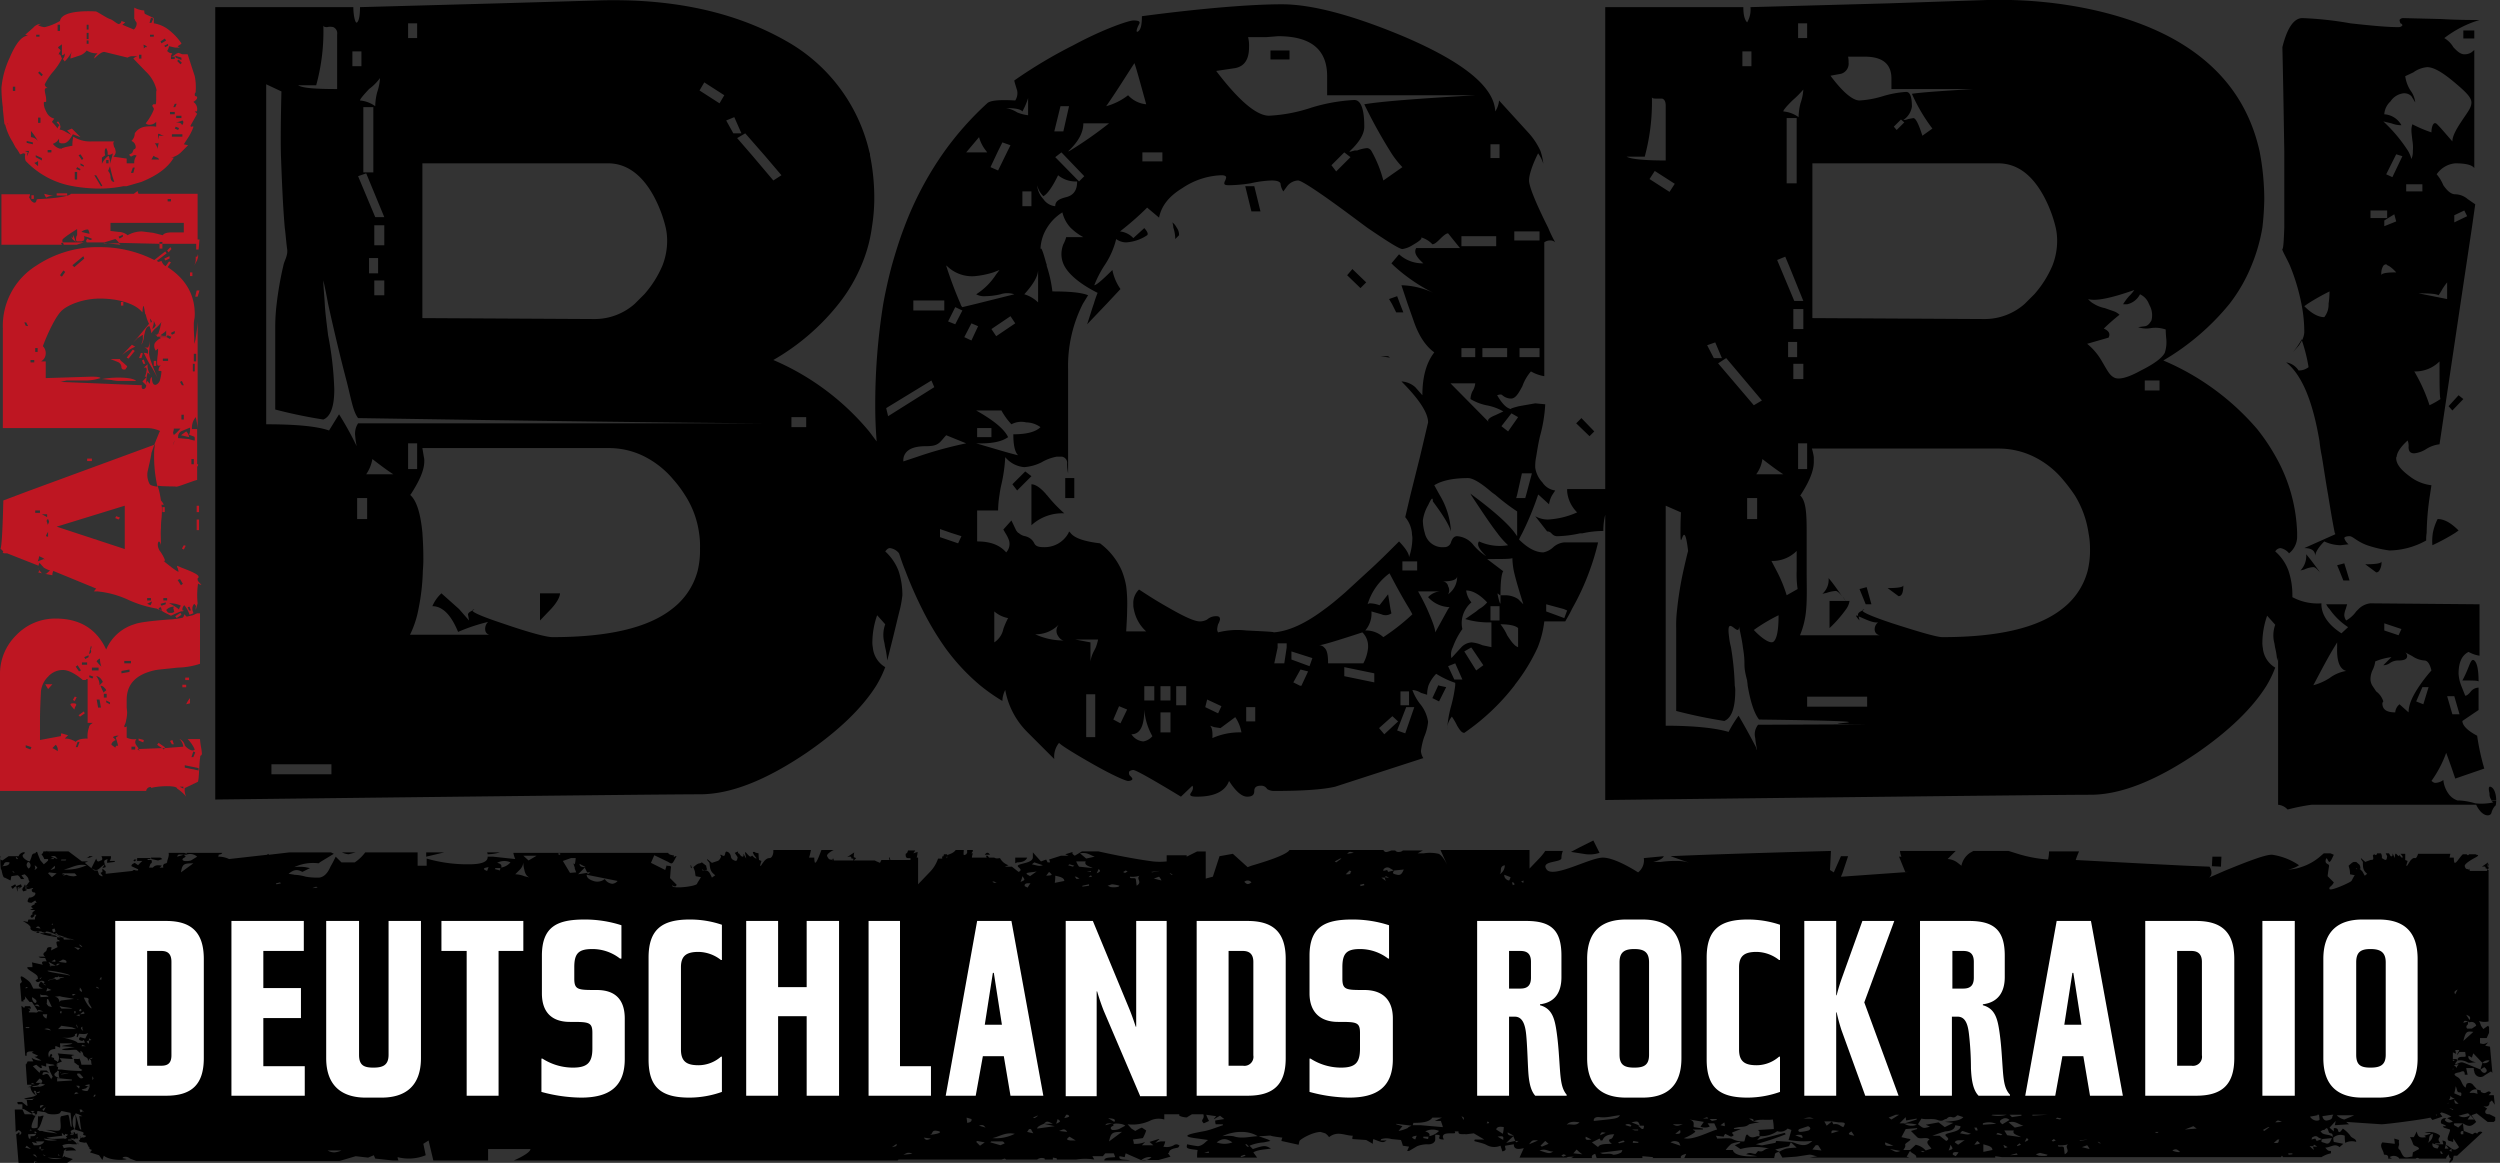
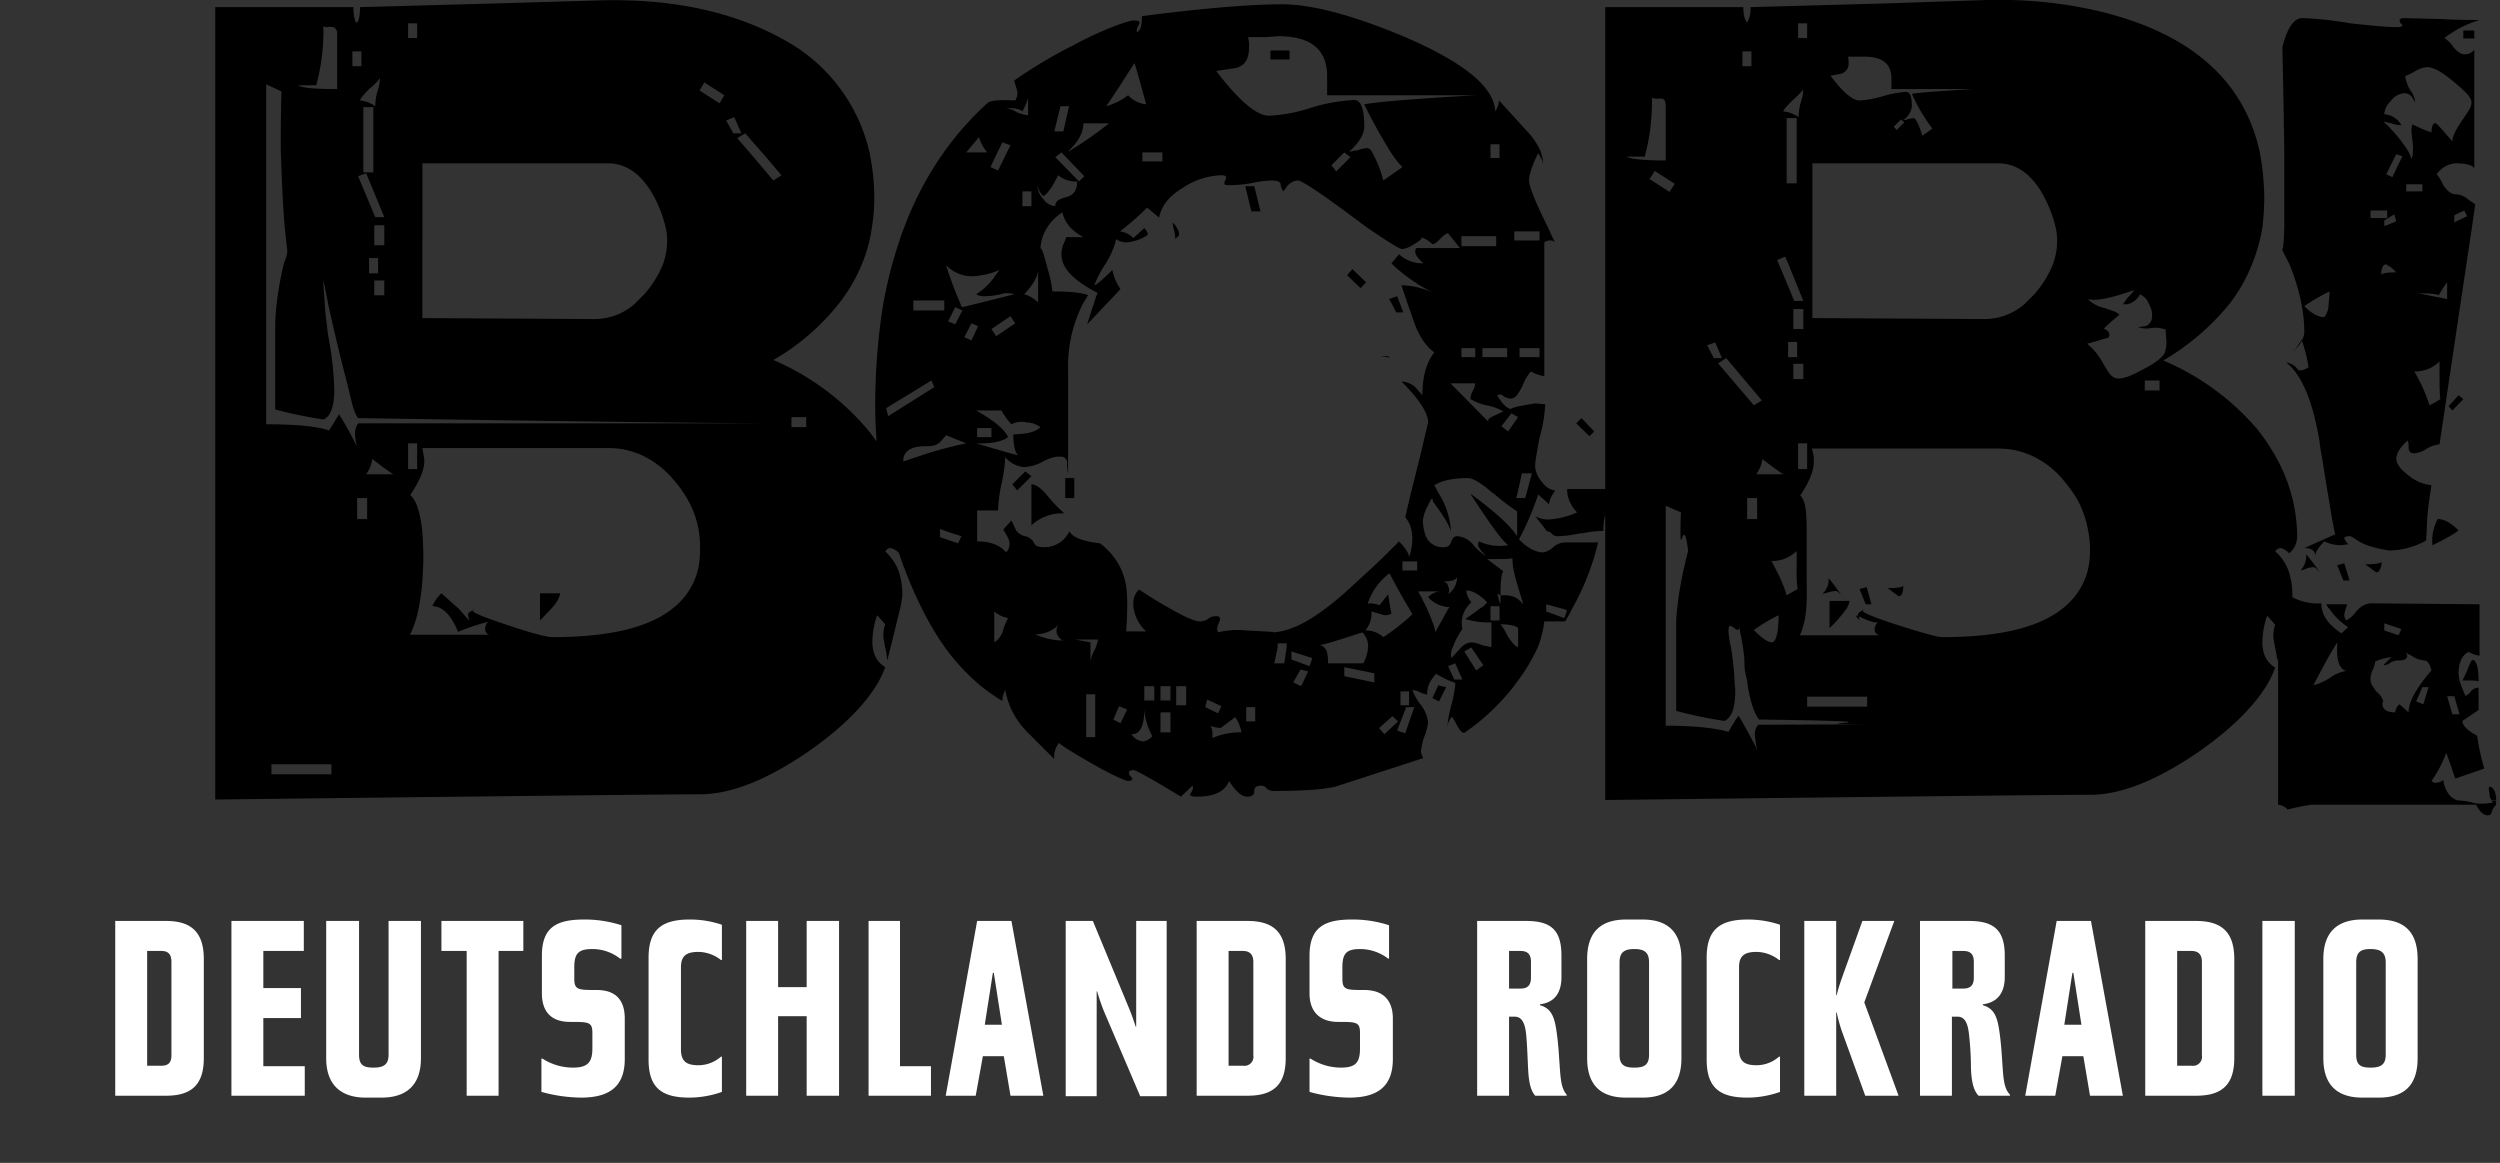
<svg xmlns="http://www.w3.org/2000/svg" id="Ebene_1" data-name="Ebene 1" version="1.1" viewBox="0 0 525 244.2">
  <rect x="0" y="0" width="525" height="244.2" fill="#333333" stroke="none" />
  <defs id="defs1">
    <style id="style1">.cls-1{fill:#fff}</style>
  </defs>
-   <path id="path28" d="m329.9 178.9 2.6.4a6.7 6.7 0 0 0 3.4-.2l-1.3-2.6-2.8 1.4zM5.3 185.8h.1a.1.1 0 0 0-.1 0zm-.3.4c-.4.5-.4.6-.1 1l.6-.2-.3-.8c.1-.2.2.4.4.8s-.2-.9-.3-1.2h-.1Zm.2-.5h.1s-.1-.1-.1 0zm-1.5 1.5v-.8l.5-.2-.4.5.8-.5-.2-.5-1 .4c.1.4.2 1.1.3 1.1zm-.5-1.5-.9.5.4.5a1.3 1.3 0 0 1 .7-.6zm392-4.3.6.9zM524.9 236ZM28.7 180.5h-.5l-.2.2.3.2zm4.3-.6zm.2.8.9-.3c-.2-.1-.3-.3-.5-.3h-1.9c0 .1.1.2.1.3zm-15.1-.5a2.9 2.9 0 0 0 1.4-.4h-.8c-.1.2-.2.3-.6.4zm-1.8 59.7v.2c.1.2.1.2.2.2a.4.4 0 0 1-.1-.3Zm506.2-58zm.1-.5h-.1v.4h.1zm-27-1.3zm-31-.2-.1 2 1.9.1.1-2.1zm58.2 54.1c-.5 0-.9-.1-.9-.5s.3-.5.4-.7l-.8-.5c.8.2 1.3 0 1.3-.8l.5-.4.6.9-.2-2h-1.1l.5-.5c-.6-.8-.9.3-1.7 0-.8-.3-.2-.3-.5-.5l-.7-.2a2.8 2.8 0 0 0 .1.9l-.8-.2h-.9a1.5 1.5 0 0 1 1.6-.7l-.8-.9a1 1 0 0 0-1.4-.3 3.1 3.1 0 0 0-.2.8c-.9-.5-.8-1.7-1.7-2.2-.9-.5-.9-.8.3-1 .5-.1 1.2-.7 1.2.5h.6l-.3-1.4h1.6a1.5 1.5 0 0 0 .1.7 1.3 1.3 0 0 0 2.2.8l1.3-.8.3.3-.5-5.5-1-.2.6-.7c-.9.4-.9.4-1.7.2V218h1.4l.5-1.1v-1.2l-.2-.3-.3.2-.7.5-.5-.7a4.2 4.2 0 0 0-.4-1 3.5 3.5 0 0 0 2 .1v-31.8h-.3l.3-.3v-.4h-.2a2.8 2.8 0 0 1 .1-.9l-1.3.9c.4 0 .8-.2.8.4h.3v.5h-3.7a.1.1 0 0 1 .1-.1c0-.2 0-.3-.1-.4v.4l-.3-.3c-.4.1-.6-.2-.7-.6-.1-.4.9-1.1 2.2-1.8 1.3-.7.1-.5.1-.7h-1.4c-.2.3-.3.2-.5 0h-.8c-.7.6-1.5 2.2-1.8 1.7a4.6 4.6 0 0 1-.1-1h-.9c.1-.3.1-.6.2-.8h-6.8c-.2.6-.4 1-.7.9-.3-.1-.6.2-.9.5l-.7 1.1h-.2l.3-1-.5-.2v-1.3h-1a2.5 2.5 0 0 1 .5.7c-.2.2-.3.1-.6-.3v-.2c-.3.4-.3.3-.8-.2h-.2c0 .2-.1.5-.1.9l-.4-.9h-.1a.4.4 0 0 1-.1.5c-.2.1-.3 0-.6-.6h-.7l.3.6c-.1.9-.2 1-1.1.4v-.3a1.4 1.4 0 0 0-.2-.7h-.8c-.1.3-.2.5-.6.2a.5.5 0 0 0-.3.3c.3 1.1-.2.8-.5.9l-1.1.4-.9-.8v.2l.4.6c0 1.4.1 1.8.9 2.5l-.5.4-.5-.9-.5-.5h-.8a.3.3 0 0 0-.1-.2c.5.3.6.3 1 .1a1.9 1.9 0 0 0-.2-.8l-.7-.6h-.4c-.4 0-.8.5-1.2.8l.2.7a4.5 4.5 0 0 1 .1 1.1l1 .2c-.3.4-.5.9-.7 1.2-.2.3-4.4 2.2-4.6 1.7-.2-.5.5-.5.9-1.4l-1.3-1.3c.1-.9.2-1.5.3-2.1.1-.6-.9-.3-.7-1.3.2-1 .5.5.8.4.3-.1.6-.9.9-1.5l-.7-.3H488l-.7.6a11.3 11.3 0 0 1-4.1 2.3 8.6 8.6 0 0 1-2.7.5 5.7 5.7 0 0 0 2.3-.9 13.5 13.5 0 0 0-5.6-2.2c-1.2-.1-4.5 1.1-10.1 3.4l-3.2 1.4a1.2 1.2 0 0 0 .5-1 2.2 2.2 0 0 0-.4-1.3l-4.9-.2-8-.4-15.2-.8a18.7 18.7 0 0 1 .7-1.8h-6.3a8.8 8.8 0 0 1-.2 1.7 28.3 28.3 0 0 1-6.7-1.3l-1.6-.5h-7.4l-.7.4a4.3 4.3 0 0 0-1.8 2.7l-.9-.7a3.7 3.7 0 0 0-2-.7l1.7-1.7H399a3.5 3.5 0 0 0 .3 1.2h-.5l1.3 3.2h.8l-14.1 1h-.2l.3-.7 1.2-3.6h-1.5l-1.5 3.4-.8-.5.2-4s-22.9.6-33.7 1.1l4.3 1.5a8.3 8.3 0 0 0-2.8-.5 22.4 22.4 0 0 0-3.5.2h-1.6c1.2-.3 2-.7 2.2-1.2l-4.2.4a3.2 3.2 0 0 1-1.2 3s-4.7-3.1-7.4-3.1-10.4 4.4-11.8 2.5c-1.4-1.9 3.1-1.4 3.1-2.4a4 4 0 0 1 .3-1.5h-3.7a11 11 0 0 1-1.1 1.4l-2.2 2.3v-3.9h-18.7l1.4 3.1c-.7-1.4-1.3-2.1-1.8-2.3a7.9 7.9 0 0 0-3.1-.1h-1.3l1.1-.6h-4.2a1.1 1.1 0 0 1-.8.3.8.8 0 0 1-.8-.3h-.8c-1.1.4-1.3.5-1.7-.1h-19.7c-.5.8-3.2 1.9-8 3.3l-.8.3-3.1-2.8-2.8.5-1.4 4.3-1.5.4v-5.7h-1.8l-2.2 1.1v-.3H245v1.3a14 14 0 0 1-2.9 0c-5.3-.7-11.4-2.1-11.4-2.1h-3.5l-1.5.9c-.3-.2-.7-.5-.4-.8l-1.6.5.7.3h-1.6l-2.5.8a1.4 1.4 0 0 1 .2.6h-.5l-.3-.6-1.1.4-1.7-1.9v1c0 1.1-1.9 1.2-2.9 1.6-1 .4 1.2.9-.1 1.5l-1.4-1.1H211l.8-.3a3.1 3.1 0 0 1-1.8-1.5c-.6.1-.9.1-1.2-.1h-1.1l-.3-.4h-.4a.8.8 0 0 1 .2.4h-3c-.1 0-.1 0-.1-.1s.1-.5.2-.8h-.3l.2-.3c.1-.1.1-.2.1-.4h-1.2v.6l-.2.3c-.6.3-.6.3-.5-.9h-1.7c-.5.7-1.2.8-1.8 1.1v.6h-.1v-.2a1.3 1.3 0 0 0 .1-.6h-.7a.7.7 0 0 1-.1.5v-.3c-.3.4-.3.6-.2.7h-.9a7.6 7.6 0 0 1-1.9 3l-2.3 2.4v-5.6h-.3a6 6 0 0 0 .2-1.2l-.9.3.4-.6h-1.5l-.2.5-.3.2c-.1 1.1.5.9 1 .9v.4h-6.1l-.3.6-.7-.3-.4-.2h-4.4l.5-.5-.5-.2a3.1 3.1 0 0 1 .1-1l-1.5 1c.5-.1.9-.3.9.3h.4v.4h-4.1c0-.2-.1-.3-.1-.4 0-.1-.2.1-.2.2v.2l-.2-.2c-.5.1-.7-.3-.9-.7-.2-.4.9-1.1 1.4-1.3h-2.6c-.5 1.3-1.1 3-1.4 2.6a5.1 5.1 0 0 1-.1-1h-1.1a12.4 12.4 0 0 0 .4-1.6h-7.9v.5c-.1.7-.4 1.2-.8 1.2s-.7.2-1 .5a10.5 10.5 0 0 0-.8 1.1h-.2l.3-1-.5-.2a8.2 8.2 0 0 1-.1-1.4c-.4-.1-.7-.1-.8-.3h-.4c0 .2.1.5.6 1.1.5.6-.3.2-.7-.3h-.1c-.3.3-.4.3-1.1-.5-.7-.8-.1.6-.1 1.1a9 9 0 0 1-.5-.9h-.1c.1.3 0 .5-.1.5s-.4 0-.8-.7h-.3c.1-.1.1-.2.1-.4l-.7.3.6.9c-.1.9-.3 1-1.2.4l-.2-.4a1.4 1.4 0 0 0-.5-1c-.4-.2-.6-.3-.7.2-.1.5-.2.7-.7.4-.5-.3-.3.1-.2.2.1.1-.3.9-.7 1l-1.2.4-1-.8v.2l.5.6c.1 1.5.3 1.9 1.2 2.6l-.7.5a9.3 9.3 0 0 0-.5-1 1.3 1.3 0 0 0-.6-.5h-.9a.5.5 0 0 0-.1-.3c.5.4.6.3 1.1.1a3.1 3.1 0 0 1-.2-.8l-.9-.7-.4.2c-.5 0-.9.4-1.4.8l.3.8c.1.4.1.8.2 1.1l1.1.2-.8 1.3c.2.6-4.9 1.2-5.2.6-.3-.6.6.6.9-.3l-1.4-1.4c.1-.9.1-1.6.2-2.2.1-.6-.8-.2-.9-.5l-.3 1-3-1.5.7-1.6 2.7 1.3c.3.1.7.5 1 .4.3-.1.6-.9 1-1.5h-.3l-.3.2v-.4h-.3c-.3-.1-.7-.1-.9-.5h-32.5a6.5 6.5 0 0 0 .4 1.3l-4.7-.5h-1.1c.1 1-1.1 1.6-3.8 1.6a30.6 30.6 0 0 1-9-1.2v1.5h-1.9V179h-11a8.9 8.9 0 0 1-2.2 2.1h-2.8l-1.2-1.2-.6 1.2-.5.9c-.6 1.4-1.4 2.2-2.4 2.3h-.3a13.4 13.4 0 0 1-2.5-.2 10.3 10.3 0 0 0-2.5-.4h.2l-1.3-.2c1.1-.9 1.8-1 2.9-.4l1.6-.8-1-.2a8.8 8.8 0 0 0-2.3 0 9.2 9.2 0 0 1 5.1-.8l.4-.3 2.8-1.7-.6-.3h-8.7l-4.3.5-.2-.2-.2.2-8 .9a5 5 0 0 0-2.1-.5.1.1 0 0 1-.1.1v-.5c.4-.1.6-.1.8-.4h-7.5v.2l-.5-.2h-3.3c.2.7-.3 1.4-.3 2l-.2.2c-.7.1-.7.5-.6.9h-.8l.5-.4c-.9-.2-1.5-.1-1.9.4h-.8l.3-.8c.4-.2.3-.5.2-.8H31v-.2h.6v-.2h-2.8v.4a.3.3 0 0 1-.1.2h1.2a7.6 7.6 0 0 0-.9.9l-.7-.5c-.4.2-.7.3-.7.7l1.3.6h.1v.3h-.5a.5.5 0 0 0-.7.1l-5.6.6v-.5l-.7-.6v.7l-.4.2.5.7h-.3l-.5-.3-.3-.9h-.7l-2-1.6.7-.3h-1.3l-2.8-2.1H9.1a.7.7 0 0 1-.4.6 3.3 3.3 0 0 1 .6 1h.8v.3a7.3 7.3 0 0 1-.9.8l-.7-.8a17.1 17.1 0 0 1-.7-1.8h-.2l-.2.3c-.7 0-.7.5-.8.8-.1.3-.2.5-.3.8-.1.3-1.3-.4-1.5-.9-.2-.5.3-.5.4-.8.1-.3-1-.1-1.3.7H1.8l-1.3.9c-.8-.3-.2-.6-.3-.9-.1-.3-.2 1.5 0 2.8h.1c.2 1 .4 1.8.7 1.7l1.2.6c.1-.3.1-.6.2-.9l1.3-.2c.4.2.5.5.7.8h.7l-.6-.8.7-.2c.4.4.8.7.8 1.2l.2.3-.6.8h-.1v.2c.1.3-.1.8.9.5 1-.3.4.1.3.2-.1.1 0 .6.4.6s.4.3.2.6a1.6 1.6 0 0 1-1 .5h-.2c-.5.9-.4 1 .5 1.1l.8-.5.3.5h-.4v.3c-.7.3-.8.5-.7.6.1.1.3.3.6.1l-.9.5h1.1c-.7.6-.8.7-.4.9h-.2c-.4.3-.5.5-.2.7.3.2.8-.7 1-.6a.4.4 0 0 1-.1.3c-.2.2-.1.4-.2.7H6c-.1.1-.1.3-.2.5l-1-.2 1.1.7c.3.3.6.5.5.8-.1.3.5.7 1.2.7h1.1c0 .2 1.4.4 2.1.5.7.1-.2.1-.2.3h.5q.9 0 .9.6c0 .2 0 .4.4.4a.4.4 0 0 1 .1.3c-.9-.1-.6.3-.6.6l.2.6-1.4.7a2 2 0 0 0 .1-.7h-.3c-.9 0-.5.6-.9.9-.4.3-.8.6-.1 1.1H8.1c.4.4.9.2 1.4.3l.3.7c-.9-.1-1.2.1-.8.7l-2.3-.5a3.4 3.4 0 0 1 .1 1h-1c-.5.4 2 1.4 2.1 2 .1.6.1.4-.2.6-.3.2-.3.3.1.5s.6-.4 1.2-.2.2.4.2.6l-.6-.5c-.7.9-.6 1.1.4 1.5H7c-.7-1.3-.4-1.2-1.8-2.2-1.4-1-.7.4-.6.8l-.4.4.3 3.7H5a.5.5 0 0 1-.1-.3c.5-.1.4-.4.3-.8l1 1.2h.5l1.3 2c-.1-.2 0-.4.3-.3l.8.3H8c-.1.2-.3.3-.8.2H6.1c-.3-.3.9-.4-.3-.8h.7c0-.2-.1-.3-.2-.5h-1a.5.5 0 0 0-.2.4l-.6-.5.8 10.5h.3c0-.4-.2-.9.9-.9s.1.2.2.3l1.3.6-.4.2h-.4l1.5.8a3.1 3.1 0 0 1-2.1-.6l.4.8H5.8l-.3.6h-.1l.3 4.3h.9c0-.2-.1-.6.7-.1h-.8a.6.6 0 0 1 .1.4h.1c.5-.1 1.2 0 1.5-.4.3-.4.6 0 1.1 0 .5 0-.8.6-1.1.5-.3-.1-1 .3-1.5-.1h-.1l-.8.2h.6a2.3 2.3 0 0 0 1.1 1.7l-.4-.9c.4-.1.5.1.5.3l.8-.2c-.1.4-.4.4-.8.2s.5.5-.1.6c-.1.4-2.9.6-2.3.8.6.2 3.3-.3 3.4-.4.1-.1-2.2.4-1.7.6H5.6c.1.4.1.8.2 1.2h-.2l-1-.8c-1.1 0-1.1 0-.8.5h.9v1H5l1.7 1h.1v-.3l-.4-.3h.9l-.5.3c.4.1.7.3.7.6l.3-.4a.7.7 0 0 1 .1-.5l1.1.2a1.4 1.4 0 0 1 .9.3c.4.3 2.5.3 2.7-.1l.3-.4 1.9.4c.1.3.2 2.6.3 2.9h-.2c-.2-.2-.3-2.3-.6-2.5l-1.4.3c-.6.2.3 2.8-.5 3-.8.2-1.8-.2-2.8-.1a6.7 6.7 0 0 1 2.5.8c-.4-.2-2.7-.3-3.2-.6h-.6l-.5-.4c.7-.1 1.1-2.4 1.4-2.8h-.4a1 1 0 0 1-.8.1s-.1 2.2-.1 2.3c0 .1-.5.3-1.1.2-.6-.1.5-2.4.7-2.6a.8.8 0 0 1-.7-.3H5.2c-.2-.3-.3-.7-.5-1H3.1l.2 4.7.6-.4c.9.5.6.8.2 1.1v-.6h-.2a1 1 0 0 1-.5.4l.5 6.1h3.4c-.1-.1-.2-.2-.1-.4a.1.1 0 0 1 .1-.1l.6.3-.7-.2.2.3h6.7l1.2-.8-1.7-.5v-.2l-.5.4.3-1.1v-.3l.3-.3h.3l-.3.3a16.9 16.9 0 0 1 2.3-.1c-.7-.7-.9-.8-2.6-.5l-.3-.6a3.7 3.7 0 0 1 2.1-.2h1l-.3-.4-.6-.5h-.1l-.4-.3h.7v.2l.3-.2h.6c-.1-.4-.1-1.3-.2-1.1-.1.2-.2 0-.3.2l-.3-.5-.5.4c-.4-.6-.4-.6.6-1-.6-.5-.6-2.7.1-3 0-.1 0-.1.1-.3l.6.2.8.4h-.7c.2.3.3 2.5.5 2.8h-.2c-.4-.3-.7-2.7-1.1-3.1a8 8 0 0 1-.1 3.1l1.3.4c.3.1.7.2.5.5-.2.3.3.3.5.4.2.1-.2.3-.4.4a.6.6 0 0 0-.7.2.9.9 0 0 1 .1-.5h-.1a5.6 5.6 0 0 0-.1.7l-.3.3h.2v.2h.1l1.1.2c.5-.1-.8-.3-.2-.2.6.1.4.2.6.4l.4.8h.2c-.2.2-.2.3.2.4.4.1-.1.4-.2.6l1.9.6.7 1 .3-.9c1.2 1 4.2 1 4.8.7l-.9-.2.2-.2a1.4 1.4 0 0 1 1.4.3l1.3.5h42.7l3.4-1 2.6.3 1.2-.5.3.7 3.7.4h1.2a1.4 1.4 0 0 1-.2-.7 9.4 9.4 0 0 0 5.9-.4l-.5-2.4 1.1-.7 1 4.2h11.5v-2.4h8.9c0 .5-1.2 1.4-3.5 2.4h80.6l.2-.2h21.6l.7-.2.3.2h6.5a1.6 1.6 0 0 1 1.6-.2v.2h1.7v-.4c.8.1 1 .2.8.4h4.1a12.1 12.1 0 0 1 3.8 0l-.4-.7h2.2l.5-.6h1.8l.3.8c-1 .1-2.3 0-2.3.7h5.4c-.8-.3-2.5.1-2.2-.9l1.1.2a4.5 4.5 0 0 1 .2-.8l3.2 1.4h.1a2.8 2.8 0 0 1 2.1-.6 2.2 2.2 0 0 1-2.1.6h3.6l2.5-.7-.5-.7c-.1 0 0-.1 0-.1h.2c0-.7.8-.9 1.9-1.1l.3-.4a.9.9 0 0 0-1.2-.1 3.1 3.1 0 0 1-2.2.3 3.6 3.6 0 0 0 .4-1.1h-1l-1.1.3.9-.8h-.2l-1.9.6.8.7h-2.4l.7-.7a5.1 5.1 0 0 1-2.4.4 2.4 2.4 0 0 0-.2-.9l2.1-.3a7.7 7.7 0 0 0 .7-1.6l-.9-.6-.5.2-.9.5-.8-.5-.8-.9a8.8 8.8 0 0 0 4.6-.7 4.1 4.1 0 0 1 3.1-.3V234h3.2c-.6.5 2 .8 1.6.6l1-.6h2.4a1.1 1.1 0 0 1-.1 1c-.3.4-.1.6.2.9l1.1-.5a8.1 8.1 0 0 1-.6-1.3l2.1.3-.5.6h.1l1.2-.7.9.7-1.9.3a1.9 1.9 0 0 0 .1.8h1.5v.2c-1.2.4-2.4.9-3.7 1.2-3.2.6-5.8 1.1-1.5 1.6l2.1.3c-.7.5-1 1.1-2.1 1.3a22.3 22.3 0 0 1-2.3-.4c-.2.9-.2.9 2.2 1.2a7.1 7.1 0 0 0-.1 1.6H264l-.8-1.1c1-.6 2.5-.6 3.7-.8-1.2-.7-1.4-.7-3.8.1l-.7-.7a9.4 9.4 0 0 1 3-.7l1.4-.3-.5-.3-2-.7c1.3 0 2.5-.2 2.6-.1.1.1 1.5.3 2.4.4a2.5 2.5 0 0 0-.2.7l3.6.8c.1-.3.1-.5.2-.8.1-.3 2.5-1.8 4.4-1.9l1 .3a3 3 0 0 1 .8.8c1.8-1.4 3.3-.3 5-.3a1.5 1.5 0 0 0-.1.7l2.9.2 1.4.8a3.1 3.1 0 0 1 .1-1c2 .8 2 .8 2.8.3h-1.3c.1-.1.1-.3.2-.3a3.7 3.7 0 0 1 2.1 0l2 .2a8.3 8.3 0 0 1 .4 1.2l1.3.2-.4.9h.4l1.7-1a6 6 0 0 1 2.1-.4c1 .1 1.7-.4 1.7-1v-1c.6 0 1.1 0 .9.4-.2.4 0 .6.9.6l-.2-.5c0-.6.4-.8 1.6-.8 1.2 0 1 0 .9-.4h.8c-.2.8 1 .5 1.6.6l1.6-.2 2.2 1.3h-2c0 .1-.1.2-.1.3 0 .1 1.7.4 2.5.8a3.3 3.3 0 0 0 3 .2l.4 1.2c1.2-.3.4-.7.6-1.2l1.8-.3c0 .9.6 1.2 2.1.8l-.9 2h9.9c.2-.2.9-.2 1.5-.2l-.6.3h4.4c0-.3-.2-.6.7-.9l.3.9h9.6v-.4l2.3.2-.2.2h6c-.1-.3-.1-.6 1.1-.9l-.4.9h18.9a.9.9 0 0 1 .1-.5c0-.4.1-.7 1-.8l-.9-.5 2.9-.7.4-.9-3.1-.2c-.1.1 0 .3-.2.4l-2.6.5c-.3.1-.7-.1-1.5-.2a58 58 0 0 0 6.3-2.1l-.2-.3-5.8 1.5.7-.8h-.7c-.7.3-1.4.4-1.9-.2-.5-.6-.6.9-.8 1.3a4.9 4.9 0 0 1-2.5-.5c-.5-.3-1.9-.1-3.2-.1a1.5 1.5 0 0 0-.3-.6l1.7.2c0-.2.1-.3.3-.6l1.2.6c1.2-.3 0-.6.3-.9l1.8-.7h-1.4c0-.1-.1-.1-.1-.2l1-.2c.7-.1 1.6 0 2.2-.6a18.1 18.1 0 0 1 2.2-.4l-1.3-.2-.9-.6c1 0 1 .3.9.6 1.2-.6 2.7-.2 4.1-.4a13.6 13.6 0 0 1 .2 2l-3.4.2c.8.3.1.9.5 1.3a5.9 5.9 0 0 0 3.4-.9c.1-.1.3-.2.4-.1a2.1 2.1 0 0 0 2-.6l.8.3-.6 2.1a19.4 19.4 0 0 0 5 .2c-1.1 1-1.9 1.1-3.5.5a3.5 3.5 0 0 0-1.1-.3l1.3 1.2a16.4 16.4 0 0 0-2.2.2 6.9 6.9 0 0 0-1.5.7l.7 1.2 2.9-.2 2.6-.4c.7-.1 1.2.3 1.9.3l-1.7.3h21l-.6-.2.8-1.4h-1.5c.2-.3.5-.7.4-1-.1-.3.3-.5.7-.8.4-.3.7-.5-.2-.6l-1.3-.3.9-1.7 2.4-.2v.2l-1.3.4 1.3 1.3c.6.6 2-.2 2.6.5-1 .6-.1 1.2.4 1.9l-1.2.4a3.8 3.8 0 0 0-2.1-1.2l-1.3 1.2h.1c.1.6 1.5.8 1.3 1.5H419v-.3l1.4.2H479l.2-.3c.1.1.2.2.2.3h8.1a6 6 0 0 1 2-.8v-.5c-.6 0-.7-.1-1.2-.7 1.1 0 2-1 3-.1l.8-.7-2-.4a2.8 2.8 0 0 1-.1-1h-.1c-.5-.6-1.5-.4-2.2-.8l-.4-.4.5-.3h.3c.5-.5.6-.5.8 0 .2.5.1.6.6.7.5.1.3.6.4.9h.1a2.3 2.3 0 0 1 2.4-.4 7.6 7.6 0 0 0 .1 1.5 3 3 0 0 1 2.3-.2c0-.8-1-.7-1.3-1.4a6.9 6.9 0 0 0-1.5-1.4l-.3.4c-.3.4-.6.5-.7 0-.1-.5-.5-.5-.9-.5v.7l-.9-.8 1.3-1.4c-.1.4-.1.6-.2.9l3-.2-.6-.5 7.4.5c1 0 8.7-1 10.3-1.4l.4.5 2.1-.7-.5-.7.3-.2a7.4 7.4 0 0 1 2.1.9l-.9.3 1.2.7a1.2 1.2 0 0 1-1.7-.3l.3-.4c-.7 0-1.2.2-1.1 1.1l.9.4.2.2h-.7l.2.3 1.3.4c.1.6-1.1 2.2-.1 2.4 1 .2.7.5.8-.5l1.2 1.8c-1.2 1.2-1.5.1-2.8-.5l.6.8h-.8a6.4 6.4 0 0 1 .2-.7c.1-.8.1-.8-.7-1l.2.8h-1.7v-.2h1.1c-.2-.3-.4-.5-.4-.8 0-.3.2-.4.3-.7.1-.3-1.8-1.3-3.2-.7h1.2v.2l-1.3.4.4.3c-1.4.2-1.7 0-2-1.2a13.4 13.4 0 0 1-.6 1.2h-.8a7.5 7.5 0 0 1 .6 1.3c.2.8 1.2.5 1.3 1.2l-1.3.7c0 .3-.1.6-.1.9h-.2c-1.6.3-1.6.3-2.4-1.4-.7-.4-.1-.9-.2-1.3a2.1 2.1 0 0 1 0-.8l-1-.3c0 .3.1.6.1 1.1l-2.6-.3c-.7.8.2 1.6.3 2.4a.2.2 0 0 0 .2.2c.7 0 .8.4.7.8h.8l-.5-.3a1.6 1.6 0 0 1 1.9.1c.1.1.1.1.1.2h3.5a.5.5 0 0 1 .7 0h5.7v-.2l.5-.7a6.4 6.4 0 0 0 .2.7l.3.2-.4.8h.3l.5-.5a5.1 5.1 0 0 1 .2-.9h.7l5.3-4.9a.7.7 0 0 0-1.1.3c-.5-.5-.7 0-1 .1l-1.8-.7h-.1v.7h-.5c-.2-.6.1-.7.5-.7h.1c-.1-.6-.1-1.1-.2-1.6l-1 .9c-.4-.4-1.1-.4-.8-.9h1.8c1.3.8 1.8.7 2.8-.3l-1-1.4 1.1-.4 2.3 1.8h1.3l.3-.3v-.7zM.3 181.9c.9-.1.1-1.1 1.7-.8 0 .6-.7.8-1.7.8zm2.5 1.3-.2-.3h.1l.4.4zm.7-2.8-.2-.4h.2l.3.4zm2.2 5.8h.2c0 .1-.1.1-.2 0zm-.6-2.6Zm.9-1.2c-.5-.5-.5-.9-.2-1.3s1.1.8.2 1.3zm1.2 3.6zm0 6.4v-.3h.3zm-1.8 15.2v-.3h.5zm1.4 1.8c.3.3 1.1.6.8 1.1-.3.5-1.1-.7-.8-1.1zm.4 1.7c.4-.1.8-.4 1.1.3zm-1.1 4.8h-.7v-.2h.7c.1.1.1.1 0 .2zm.2 2.2v-.2zm5.7 21.3c-.6.2-2.6.2-2.8-.3zm-4-.6c-.1.2-.2.3-.4.2Zm-.6-1.2.3.2-.2.2-.3-.2a.2.2 0 0 1 .2-.2zm-1-.4.3.2h-.5Zm1.2.9c-.3.5-.3.5-1.2.5v.5h-.3a2.9 2.9 0 0 1-.2-.9zM5.3 241l.3-.4.9.7zm1.6 1.5c.5-.1.5-.1.9.6zm1.1-2h-.9l-.4-.7 1.1.3-.3-.4h1.8a1.5 1.5 0 0 1-1.3.8Zm.3.8v-.5h.3a4.3 4.3 0 0 1-.1.5zm.8.1h.2l-.5.2-.3-.2zm-.3.6h.1-.1zm.5.7-.3-.2h.2l.4.2zm.7.4 3 .2a6 6 0 0 1-3-.2zm2.2-.7h.1l.2.3h-.2zm1.9-3.5c-.2.2-.4.3-.6.2-.2-.1-2.9.3-3.7-.2l3.3-.4a1.1 1.1 0 0 1-.1-.6l.5.5c.1 0 .1-.1.2-.3l.6.2-.5.4zm.9.4v.2h-.7v-.2zm.5-1.4c0 .2-.1.3-.1.4h-.7c.2-.2.5-.5.8-.4zm3.2-19.4v.6h-.2l-.3-.4.5-.2v-.4h.1l.4.3zm-.8-.4-1.1-.3c-.2.3-.4.5.1.7.5.2.5 0 .7-.1a1.4 1.4 0 0 1 .2.6h-1.5c-.3-.5-2.3-.9-3.4-1.2 1.5.4 3.2-.1 2.8-.6l.5-.2c0 .3-.1.6-.1.8h.2l.3-.7c.6 0 1.4.2 1.9-.2zm.1 1.6h-.9l.2-.3zm-7.8-8.4c-.2-.2-.5-.6-.4-.6.1 0 0-.6.1-.9h.2l.8 1.7zm.5 5.1-1.4-.3c.4-.1.9-.3 1.4.3zm-.4-10.4c-.5-.2.4-.3 1.3-.6l-.2-.2h.7l.3-.2v.2h1c.4.1-1.3.2-.8.4l-.7.2-.3-.2c-.6 0-1.4.2-1.3.4zm.5 1.9-1.1.3a2.5 2.5 0 0 0 .2-.7zm1.8 1.3c.3.2 2.6.4 2.9.6h-.2l-2.4.3c-.2 0-.3.2-.4.3-.1.1.1-.9-1-1.1zm4.2-10.1-.4.4-.5-.4h-.1l-.2-.2zm-.5-.9zm.5 14.8.7-.6c.4.5.4.5-.7.6zm.7 3.5c-.4-.3-.8-.6-.2-.9v.5zm-1.5-3.3.7-.2c0 .2.1.4 0 .4zm.3 2.6h-.1l-.2-.6h.1a1.4 1.4 0 0 1 .2.6zm-.3-15.9Zm.3 10c.3 0 .2.1-.1.1zm.3 2.4c.1-.2.1-.3.2-.4.1-.1.4.2.3.3l-.2.2zm.6-4c-.9-.4-.2-.7-.5-1-.3-.3.7.6.5 1zm-.2-9.5-.4-.4h.2a1.2 1.2 0 0 1 .5.5zm-1.7 10.3c-.3-.4 0-.4.6-.3zm.6 3.3a.6.6 0 0 1-.1.4h-.2v-.5zm.3-13.9c-.2 0-.2 0 0 0zm-1-14.5a2.7 2.7 0 0 1-1.2-.3l-.8.2.4-.3H13l.2-.2h2.4c.2 0 .3.3.5.4.2.1-.7.3-.9.2zm-1.3 12.9h.1c-.2.1.4.2 1.1.3l.6.3a12.6 12.6 0 0 0-2.6-.6l-1.5-.8.2-.2a1.4 1.4 0 0 0 1 .6zm1 .4h-1.5c0-.2-.1-.3-.3-.5a13.4 13.4 0 0 1 1.8.5zm.2 3.6-.3.2h.3zm-2.2 10.9-.4-.5h.2c.2.2 2.3.3 2.5.5zm.1.6a.8.8 0 0 0-.1.4h-.2a.8.8 0 0 1-.1-.4zm-.3-1.6c-.2.1-.1 0 0 0zm.2 4.6c.4.1 2.4.3 2.4.4l.7.3h-3.8zm5.7-5.4c-.2.5.4 1.1.6 1.6.2.5-.8-.2-1.6-2.1.7 0 1.1.1 1 .5zm-.4-28.3a10.1 10.1 0 0 1-4.8.9c1.6-.3 2.8-1.3 4.8-.9zm-5.3-1.2h1c0 .1-.1.1-.1.2h-1zm-1.4-1.3zm-.1-.4zm.7 1.6-1.4-.5c1-.4 1.1.2 1.4.5zm-.8 0h-.7c.8-.4.7-.1.7 0zm.2 1.4c.1.6.1.6-.9.9zm-1.5-2.9-.3-.2h.3Zm.4.2h-.1v-.1Zm-.1 4.1 1.6.2-1 .8-.8-.8zm1.2 11.8a1.4 1.4 0 0 0 .2.6h-.1l-.3.2a.5.5 0 0 1-.3-.5v-.2zm-.7-.8.3-.3v.3zm-1.2-.5zm-2.3-11v-.2c.2-.1 0-.5 0-.8l.5.4v.2zM8.5 195l-1-.2c.4-.3.7-.4 1 .2zm-.1.9h-.8l.3-.4h.2l.2.4h.1c.5.1 1 .2 1.2-.2.2-.4 2.8.8 3.1 1.1l-.7-.2.8.3h-.1c-.6-.1-4-.5-4.3-1zm4.8 5.6c.6.1.9.3.7.7l-1.6-.2Zm-.6.9-.7.4c-.1-.3 0-.5.7-.4zm-1.1-.9c.5.7-.3.4-.7.4zm.2 1.3h-1.1l.2.2-.5-.2h.3c-.1-.3-.3-.5-.4-.8zm3 2.1c-.3-.2-4.5-.7-4.7-1-.2-.3 4.8.6 4.7 1zm-6.2.7c-.8-.3 1.7-.5 1.7-.8 0-.3-1.7.5-1.7.8zm.6 1.1h.2c.1 0 .3.1.3.2h-.1Zm-.6 2.7a1.5 1.5 0 0 0-.1-.6c.6.4 1.2-.1 1.8.5zM9 213h.9c0 .3-.1.5-.1.8 0 .3-.9-.4-.8-.8zm-.3 14.4H7.5l.8-.9c.6.3.7.6.4.9zm.5 4.7-.7.6c-.2-.4-.2-.7.7-.6Zm0 1.2c-.4-.3-.4-.3.4-.8Zm2.7-8.2.2-.3.3.2a2.3 2.3 0 0 0 .1 1.4c-1.2-.4-1.4-.8-.6-1.3zm.1 2v-.7l3.1.3v.2zm.7-2c.1 0 .2.1 0 .2zm.1.5c.2-.2 2.4-.3 2.6-.5.2-.2-1.8.6-2.6.5zm2.8 4.2c.2-.4.3-.6.9-.2zm1-1.2-.6-.6c.8 0 .8 0 .6.6zm-.4-3c-.1-.2.4-.2.6-.1l.7.8a.6.6 0 0 1-.9-.1c-.2-.2-.4-.4-.4-.6zm1.5 8-.5-.3q.3.1-.3.3c-.1-.2-.1-.4-.2-.6h.4l.8.8zm.6-1.2zm.5-4.2c0 .2-.1.3-.2.5s0 .6-1.1.3 1-.3.7-.7h.6l-1-.4 1-.2v.6zm.5-4.6h-2.2a5 5 0 0 0-.4-1.3c-.3.2-.8 0-1.2.1a1.5 1.5 0 0 1 .1.7l.8.6a.2.2 0 0 1 .2.2c-.2.3.2.5.7.8l-.3.2a28.3 28.3 0 0 1-4.1-.3h-.8a1.1 1.1 0 0 0 .1-.5l-.6-.4-1.4.2.3 1.1.5 1c.2.2-.3.4-.2.7l-.5-.8c-.3-.5-.6-.4-1.1-.2-.5.2-.2-.4-.1-.5.1-.1.7-.1 1.1.1h.1l-.5-.5H8.5l-.2.5-1.4-1.4.7-.3.9.7h.3c0-.2-.1-.4-.1-.6l1 .3v-.7l1 .2c.4 0 .8.1.9.4h.1l.5-.3h-.3c-.2-.3.8-.5 1.1-.7l-.5-.7 2.7.2a.1.1 0 0 1 .1-.1c-.3-.3-.5-.6.2-.7.7-.1-3-.3-3.4-.4a1.7 1.7 0 0 1 0 1.9c0-.4-1-.4-.7-.9l-.6-.2c-.1-.2.5-.4-.1-.7a3 3 0 0 0-.4.8c-.4-1.1.1-1.8 1.3-1.8v-.6h.2l.8.3c.1-.2 0-.6 0-.9h2.6c-.1.3-2.1.4-2.2.6l2.7.2-2.7.4c.4.5 2.8 0 3.1.2l.8.7v-.5h.1l.4.4c.1.3 0 .6.6.9.6.3.4.5.5.8a.8.8 0 0 0 .2-.4l.7-.3c0 .3-.3.3-.7.3.7.2.3.7.6 1.2zm.1 2.4c.3.5.3.5 0 .8zm.5 4.3h-.3l.2-.4h.3zm.8-22.7-.5-.2c0-.1.1-.1.1-.2l.5.3zm.6-1.9h-.4l.3-.5h.1zm9.3-22.6zm7.4.1c.3-1.8.6-1.9 2.6-1.9zm2.1-2.5a3.4 3.4 0 0 1-1.4.1c-.4-.1-.6-.4 0-.7.6-.3 0-.4-.1-.6l-1.4.4c.2-.5.2-.5 1.4-.4h.5a2.2 2.2 0 0 1 2.3.4zm18 5c-.1 0-.2-.2-.1-.2l.8-.2.2.2zm7.7.8h-.2l.8-.3.3.2zm4.4 55.5a2.7 2.7 0 0 1-1.4-.4h2.9a4.2 4.2 0 0 1-1.5.4zm32.1-59.1c-.8-.3-1.1-.6.3-.8zm2.9-.7h-.1c0 .2-.1.4-.1.6l-1.1-.3c.1 0 .1-.1.1-.2h1.2c.2-.4.2-.9-.8-1.1a3.1 3.1 0 0 1 2.8-.1 3.3 3.3 0 0 1-2 1.1zm17.8-.1c-.8 0-1.3-.1-1.3-.7zm-12.9 1.9a5.4 5.4 0 0 0-1.9-.4l1-1a2.5 2.5 0 0 0 .7-1.5 6.1 6.1 0 0 0 .2 1.5c.2 1.1.7 1.7 1.6 1.8zm.9-3.3-1.1-1h2.8zm6.6-1.2h-.3v-.4l.4.2zm2.1 3.8-1.5-2.5 1.7-.6h1a6.9 6.9 0 0 1-.2 1.3l-.3-.2.3.9v.2l.3.8zm3.1-1.1.5 1h.7l-.6.4a.4.4 0 0 0-.1-.3l-1.9.3zm5.8 3.4a2.1 2.1 0 0 1-1.6-1 2.5 2.5 0 0 1-2.4.4c-.9-.3-1.4-.7-1.4-1.3l6.5 1.3a1.7 1.7 0 0 1-1.1.6zm17.9-3.6zm38.2 59.8zm3.2-7.7zm-.6 6.8 1-.7c0 .5 0 .5-1 .7zm2-6.8zm.4 8.4c.5-.2.9-.7 1.9-.2zm4.3-3.6 1.5.2c-1 .5-1.2.2-1.5-.2zm1.2-.6c.9-.1.2-1.1 1.7-.8 1.5.3-.7.8-1.7.8zm7.9-2.5c0-.4-.1-.7-.1-1.1l1 .3c.1.3 0 .7-.9.8zm2.7 4.8-.8-.8.2-.2 1.6.3zm-.2-4.2c1-.4 1.1.2 1.4.4zm3.3-51.2.4.2h-.5l-.4-.2a.4.4 0 0 1 .5 0zm-1.1 51.8zm2.3 3.5-2.1-.6c0-.1.1-.1.1-.2h2.4c.2 0 .4.3.5.4zm-1.7-1.5c1.5-.3 2.7-1.3 4.7-.9a8.6 8.6 0 0 1-4.7.9zm16.2-57.5 1 .3-.3.2-1-.3zm-.4 52.6c.6.3.4.5-.7.7l.4-.7zm-3.9-51c.8.7.8.7-.6.8zm-3.1-2 1.8.6c-.7.2-.7.2-2.3-.2zm.5 1.9-1.4 1c-.4-.3-.8-.4-.7-.6.1-.2 1.3-.2 2.1-.4zm-3.4 2.2a4.2 4.2 0 0 0 .4-1.2c.6.8.6.8-.4 1.2zm.9.9c-.1-.4.1-.7 1.2-.6a7 7 0 0 0-.6.9zm.5 51.6.4-.6h.4a9 9 0 0 0 .5.9zm1.2-3 .9-.4h.2l-.7.5zm.9 2.3c0-.3.4-.6 1.4-1 .6-.6.7-.6 1.9 0h-1.9l2.3.5zm3.8-53.1c.9.2 1.9.4 1.9 1.1l-2 .4a7.6 7.6 0 0 0 .1-1.5zm.2 52.1.3-1c.7.5.7.5-.3 1zm2.3 1.7-1.7-.2c.6-.2 1.2-.7 1.7.2zm.7 1.8c-.9-.1-.9-.3-.2-.8l1.3.8zm1.3-54.9-.4-.5h.3l.7.4zm1.2 1.6v-.2l1.4-.3v.3zm.9-3.1.9-.2v.2h-1zm.5 1.1h-.1l.5-.4c.1.2.3.3.2.3zm-2.1-2.2a5.4 5.4 0 0 1-.6-1.1h2c-.4.8.7 1 1.5 1.4zm1.5-1.7-1.3-1.1c1.5-.3 2.1.4 3.1.7zm2.2 3.1.4-.9c.7.5 0 .7-.4.9zm3.2 2.3a7.6 7.6 0 0 1 1.6.3l-.2.2a3.8 3.8 0 0 1-1.5.1c-.3 0-.5-.2-.8-.3zm.5 49.9-1.3-.8c.7.1 1.8.1 1.3.8zm-1.1 4.1c.4-1.8.6-2 2.7-2zm2.1-2.6a3.6 3.6 0 0 1-1.4.2c-.3-.1-.6-.5 0-.8.6-.3 0-.4 0-.6l-1.5.4c.3-.4.3-.4 1.4-.4h.1c.1.1.3.2.4.1.1-.1 1.8-.1 2.3.4zm1.3-53.8c-.2 0-.4-.1-.4-.2l.5-.3.4.2zm2.4 2.7c-.1-.6-.1-1-.2-1.4-.1-.4-1.4.1-1.2-.5a4.7 4.7 0 0 0 2-.2c-.8.7.7 1.3-.6 2.1zm3.1-2.9 1.6-.2h.1l-1.6.3-.1-.1zm.5 1.4 1.1-.4a2.8 2.8 0 0 1 .5.8zm3.7-.8-.4-.3h.2l.5.3zm16.8 1.6c-.9.7-1.1.2-1.5-.1a1 1 0 0 1 1.5.1zm-9.8 56.8h-.1l.9-.3c0 .1.1.2.1.3zm2.5-2.2c1.2-.9 2-.9 3.3 0a4.7 4.7 0 0 1-3.3 0zm5.2 3.1-.2-.2.8-.3.3.2zm1.2-2.2-.4-.5h.3l.5.5zm-2.9-2.2a8.7 8.7 0 0 0-2.3 0c2.5-1.2 5.6-1.2 7.4 0-1.8.1-3.4.6-5.1 0zm21.6-57.5-.3-.2 1.1-.6h.3zm2 2.5.8-.8.4.2c-.4.2.2.7-1.2.6zm.3-4.3c.5-.5.5-.5 1.4-.2zm2.8 6.8a.4.4 0 0 0-.1-.3l.8-.2a.4.4 0 0 1 .1.3zm5.1-1.9a4.5 4.5 0 0 0 .2.8l-.9-.7h.7c.2-.4.2-.4.9.1zm2-1.4h-.1l-1.2.3-.2-.4-.8.2c0-.2 0-.3.1-.4a1 1 0 0 1 1.4-.1l.7.4h.1l2-.2c-.3.6-.5 1.3-1.4 1.1-.9-.2-1.1-.3-.6-.9zm4.4 56.5c-.7-.3-1.1-.6.3-.8zm2.9-.7h-.1c0 .2-.1.4-.1.6l-1-.2v-.3h1.2c.2-.4.2-.8-.8-1.1a3.3 3.3 0 0 1 2.9-.1 3.9 3.9 0 0 1-2.1 1.1zm-1.7-2.3h-1.8c-.3.2-.8.3-1 .6a8.5 8.5 0 0 1-1.9.6l.8-1-1.3-.4v-.1l3.3.4h.1a1.4 1.4 0 0 0 .2-.6c1.7 0 3.3-.1 4-1.1h2l-1.5.7h1.3c.1.4.3.8.4 1.3zm7.1-2.2zm1.8 1.1a3 3 0 0 0-.4-.8c.6.3.6.3.4.8zm5.2.7h-.3l.2-.4.3.2a.2.2 0 0 1-.2.2zm5.3-50.6.3.4-.4.2-.2-.6zm.1 53.2c-.7 0-1.3 0-1.3-.7zm-1.9-56.8a2.1 2.1 0 0 1-1.1 1.9c.6-.5-.2-1.6 1.1-1.9zm-.3 57.7-1.2-.7c1.6-.3 1.1.3 1.2.7zm-.1-1.3-1.4-.9c.1-.5.6-.7 1.6-.5a9.3 9.3 0 0 1-.2 1.4zm.3-54.4 1.3.5c0 .2-.1.3-.2.6s-1.2-.2-1.1-1.1zm2.5 56.2-.2-.3-1.9.4 1.5-1.4.4 1h.7zm26-3.5-1.8-.7c1.4-.3 1.4-.3 1.8.7zm-8.5-1.8c1.6.2 2.9-.3 4.3-.4-.5.7-.5.7-5.5 1.2-.1-.5.3-.9 1.2-.8zm1.3 3.3-1.2.5c.3-.7.3-.7 1.2-.5zm-12.7 1.7.7.6-1.4.6-.3-.2zm-5.1-54.4c1.1-.7.1.1.7.9s0-.9-.7-.9zm1.7 55.1c.7-.9.7-.9 1.9-.8zm2.2 1.3c1.4-.5 1.8.3 2.9.2-.8.5-.8.5-2.9-.2zm5 1.3-.4-.2a.9.9 0 0 1 .5-.3l.5.2zm.7-6.7c.6-.7 1.5-.7 2.7-.5-.9.9-1.9.2-2.7.5zm1.4 6 .7-.8a6.9 6.9 0 0 0 1.2 1zm2.6-3.5 1.2.6c-1.2.2-1.3 0-1.2-.6zm2.6 2.2-1.3-1 1.6-.8a.8.8 0 0 1 .2.4h.4c.3-.7.8-1.3 2.5-1.3-.3.4-.3.9-.8 1-.5.1-.3.6.2.9.5.3-2.4-.2-2.8.8zm4.7 1.2a3.4 3.4 0 0 1-1.5.4c-.7-.4-1.6-.1-2.3-.2l-.5-.2 4.7-.6c-.1.2-.1.5-.4.6zm-.3-2-.2-.2 1.1-.4.3.3zm2.4-3.5-1-.3c-.2-.2.4-.3.8-.2l.4.2zm.3.6h1.3v.2h-.7zm1.3 2.8h-1.1a.6.6 0 0 1 .1-.4l1.1.2zm1.1-2.9h-.3l-.8-.7h1.2c.1.3-.1.5-.1.7zm18.5 3.1a7.1 7.1 0 0 1 1.7-.4l.2.2-1.2.5 1.2.8a12 12 0 0 1 6-.1c-1.2 0-1.1.9-2.3.5l-.5.6c-.6.1-1.2-.5-2 .1l2.3.4c-3 .2-4.9-.3-5.1-1.3h-1.5a6.3 6.3 0 0 1 1.2-1.3zm-5.1-5.6.3.4h1.7v.2l-1 .2-.6-.5h-1.3zm-8.3 2.6 1.6-.2h.1zm2.6.1c.2.6.1.9-1 .8zm-2 2.6a1.6 1.6 0 0 1 1.6-.1c.3.1.3.4.5.8zm.5-3.8h2.1c-.7.2-1.2.6-2.1 0zm2.3 2.9c.8-.2 2.5-1.2 2.4-1.4-.1-.2-.4-.2-.5-.4h2.1v-.2l-1.9-.3c-.2-.5.4-1.2-.9-1.6l3 .5-.7 1a2.5 2.5 0 0 0 1.9 0c.1-.1-.3-.5-.4-.7h1.4l.6 1.3c-1.4.3-5.2 2.4-7 1.8zm7.7-2.7.8-.6a2.2 2.2 0 0 1 .1.8zm42.4 5.6-.4-.2h.5l.4.2c-.2 0-.4.1-.5 0zm-5.6-7.8h.7l-1.6 1-.6-.4zm-19.6 4.9-1.5-.6c1.2-.2 1.6-.1 1.5.6zm1.3-1.6a8.6 8.6 0 0 1-1.7.3c-.5 0-.6-.4-.2-.6l1.8-.6c.6.3.6.6.1.9zm-1.1-2.5c1.3-.3 1.3-.3 2.2 0zm1.9 6.5.7-.9h.5l.7 1.1zm4-3.4c0-.7 0-.7 1.6-.5zm2.5-1.3c-.7-.2-.9-.8-2.1-.6l-.3-.6-1.1.9-.5-.9h1.6l1.4.2c1.5 0 1.5.1 1 1zm1.7.9.6.9c-1.1-.2-1.6-.3-.6-.9zm7.1 2.3 1.7.7c-1.2.1-1.9.1-1.7-.7zm1 1.4 2.2.4c-.9.3-.9.3-2.2-.4zm7.5-5.1.9.4c-1.4.4-1.4.4-2.5-.5h-.1a2.8 2.8 0 0 1-2.9-.2h-.9l.5-.5.8-.8a5.6 5.6 0 0 0 .1.7l2.2-.4v.2l-2.8.9h.1a6.5 6.5 0 0 1 2.8.2h.1l.8-1.3c1.1.3 2.3-.1 3.4.3s1.2-.1 1.7-.2h.1c.3-.2.5-.6 1.2-.4.7.2.8-.2 1.2-.4l1.2.4c-.7.8-2.2.8-3.9 1l1.8.2-1.8.9-1.3-1zm4.3 3.4-1.4-1.1h-1.5l2-.7.7-.2c1.4-.1 2-.5 2.1-1.3l1.1.2c0 1.1-1.9 1.2-2.9 1.6-1 .4 1.2.9-.1 1.5zm.5 2a4.2 4.2 0 0 0 .4-1.2c.6.9.6.9-.4 1.2zm1.5 1.2-.6-.3c-.1-.4.1-.7 1.2-.5zm.5-2.4-.7-.5c.3-.7 1.4-.3 2.1-.5zm.4-2.4c.2-.2.3-.4.5-.5l1.8.6c-.7.2-.7.2-2.3-.1zm12.4-3.9h.5v.2l-2 .3-.5-.5zm-5.6 0h3a6.7 6.7 0 0 1-3.2.1zm-3.3 2.7a1.4 1.4 0 0 1 .2.6h-.4l-.3-.6zm-.5 3.6.6-.8c.8.6.8.6-.6.8zm1.9 1.5v-1.6c.9.3 1.9.4 1.9 1.2zm-.1-5.7v-.3a3.9 3.9 0 0 1 2.8.1zm3.8 2.2-1-.2.3-.3 1 .3zm.3-2.3c-.4-.3-.9-.7 0-1.1a1.2 1.2 0 0 1 1.5.2zm.5 5-.3-.6h.2l.7.4zm1.2 1.5h-.1l1.4-.4.2.3zm1-3.1zm.4 1.2v-.2l.5-.4.3.3zm-2.1-2.3-.6-1h2c-.4.8.7.9 1.5 1.4zm1.6-1.6-1.3-1.1c1.4-.4 2 .4 3.1.7zm2.1 3a5.9 5.9 0 0 1 .4-.8c.8.4 0 .6-.4.8zm1.6-5.7h3.2l-3.2.2zm3 8.6a7.5 7.5 0 0 1-1.5 0c-.3 0-.5-.2-.8-.3l.9-.3 1.6.4zm2.4-8.6zm-.2.6.9.2-.3.2-.9-.2zm-.8 5c-.1 0-.4-.1-.3-.2l.4-.3.4.3zm2.4 2.7c-.1-.5-.1-.9-.2-1.4-.1-.5-1.4.1-1.2-.5a5.3 5.3 0 0 0 2.1-.2c-.9.7.7 1.3-.7 2.1zm3.1-2.9 1.6-.2h.1l-1.6.3zm.5 1.4 1.1-.4a2.8 2.8 0 0 1 .5.8zm3.7-.8-.4-.3h.2l.5.3zm12.2-2.2h-.5a.3.3 0 0 0 .1-.2h.6zm3.1 3.7c.8-.5 1.1-.1 1.5.2.4.3-1.1.1-1.5-.2zm2.6-4.4 1.8-.7.7.5zm16.7.3-.3-.2 1.1-.6h.3zm2 2.5.8-.7h.4c-.4.3.2.9-1.2.7zm.3-4.3c.5-.5.5-.5 1.4-.1zm2.8 6.8a.4.4 0 0 0-.1-.3h.9v.2zm6-8.4h.4c0 .3.1.7.1 1 0 .3-1.3.5-2-.6l1.6-.3zm-.7 7.4-.9-.8h.8c.1-.4.1-.4.8.1h-.9a2.9 2.9 0 0 1 .2.7zm1.7-2.3h.1l2-.2c-.3.6-.5 1.4-1.3 1.1-.8-.3-1.2-.2-.7-.9l-1.2.4-.3-.5-.8.2a.8.8 0 0 0 .1-.4c.5-.3.9-.5 1.4 0zm2.2-4.8c0 .7-.6.8-1.1.9-.5.1-.9-.3-1-.9l2-.3h.3zm3.7.2-1.2.5a3.2 3.2 0 0 1-1.6-.9h3.7zm18.2-.3-.2-.2h.3s-.1.1-.1.2zm2.3-2.5c0-.1.1-.1.1-.2h.1c-.1.1-.1.2-.2.2zm-4.2 8.2c.6-.5-.1-1.6 1.1-1.9a2 2 0 0 1-1.1 1.9zm2.1 1.2c-.6-.1-1.2-.2-1.1-1.1l1.4.5zm.7 1.1-.2-.5h.3l.3.5zm1.7-.7c1.1-.7.1.1.7 1s0-.9-.7-1zM516 229c.1.3.2.4.6.4.4 0 .3.5.2.8l-1.4-.6a13 13 0 0 0 .3-1.5 4.7 4.7 0 0 1 .3.9zm0-5c-.3.6.2.2-.7-.3l.9-.2c.3-.1-.4.6-.2.5zm-.9-1.2v-.3l.4.2zm.1 1.6a.4.4 0 0 1-.1.3v-.3zm4.8-9-.9.6h-1a.5.5 0 0 1 .1-.8c.1-.1.1-.5.1-.7l.3.2a1 1 0 0 1 1.4.7zm-.6 1.3-2.1 1.9c.5-2 .7-2.1 2.1-1.9zm-.8-2.5-.7-1.1c.5.2 1.1.4.7 1.1zm-.3.3-1 .3c.2-.5.2-.5 1-.3zm-2.2-6.7-.5 1c-.4-.6 0-.7.5-1zm-.3 13.5c-.1-.2-.1-.5-.2-.8h.8c.2.1-.6.9-.3 1a2.1 2.1 0 0 1 .4-.6h1.2c0 .3.1.6.1.9 0 .3-1.5-.1-1.6.5h-.1v.3h.1c-.1 0-.1 0-.1.1a3.2 3.2 0 0 1 2.1.4c.3.2 1 0 1.6 0 .6 0-1.8-.2-1.4-1.4l.7.4a9.2 9.2 0 0 1 .3-.9l1.9 2a1.6 1.6 0 0 1 1.5-.5 1.3 1.3 0 0 1-1.5.5c-.1.5-.3.9-.4 1.4l.8-.5c.5.4.7.8.3 1.1-.4.3-.9-.1-1.1-.6l-3.2-1.3c-.8-.3-.8-.3-1.7.1-.9.4-.1-.5.1-.7-.1 0-.2-.2-.2-.3h-.8V221Zm-1.2 8.8a.9.9 0 0 0 .9.5 2.7 2.7 0 0 1-1.2.4 1.6 1.6 0 0 0 .3-.9zm.5 3-.7-.4h.1l.7.3zm.3-2.2.9.9c-.8 0-.8 0-.9-.9zm4.2 4.2h-1.4l.6-.9h-.1a2.2 2.2 0 0 1-2.4.1l1.9-.5c.2 0 .4.3.5.4h.1zm-340.4-54.8Zm0-.1zm25.1-.4zm-17.5.8h.2a.7.7 0 0 1-.1-.5h-.2a4.3 4.3 0 0 0 .1.5zm-41.7 1.7h.2c-.1-.2-.1-.4-.2-.6h-.1Zm68.5-2.2h-.4v1.2l.4-.2c1.2 0 1.9-.4 2.1-1zm-6.8-.6h1.1c-.3-.4-.6-.7-1.1 0zM74.7 179h-2.9a4.3 4.3 0 0 0 1.4.4zm30.3 0h-2.7c0 .1.1.2.1.4a10.1 10.1 0 0 0 2.6-.4Zm-11.7 0h-3.8v.9zm-69.2 2v-.2H23a1.3 1.3 0 0 0 .3-.8v-.2h-2c.2.4.3.8-.1.9-.4.1-.7.6-1-.4l-1 2c1.4 1 1.6-.1 2.8-.8l-.5.8.7-.2a1.4 1.4 0 0 0-.2-.6c-.2-.8-.2-.8.6-1.1a2.2 2.2 0 0 0-.1.8z" class="cls-1" style="fill:#000" />
-   <path id="path54" d="M.6 22.6v.4c.1.8.2 1.9.3 2.8.1.9.7 0 .8.2.1.2-.2 0-.4-.1s-.2.1-.2.3a12.5 12.5 0 0 0 1.3 3.2c.4.6.6 1.1.9 1.6a8 8 0 0 1 .9 1.4 1 1 0 0 0 .6-.2c.2 0 .4 0 .5.2a2.3 2.3 0 0 0 .1 1.4 17.8 17.8 0 0 0 9.4 5.2 32.4 32.4 0 0 0 6.4.6 25 25 0 0 0 4.7-.5h.7l3.1-.9c3.2-1.3 5.5-2.9 6.8-5.1h-.6a4.3 4.3 0 0 0 2.2-1.2l.7-.7.7-.7-.9-.2 1.1-1.7a10.7 10.7 0 0 0 .9-1.9c0-.2 0-.2-.3-.1h-.2a.3.3 0 0 1-.1-.2l1.4-2.5-.5-.5h.3c.1 0 .2 0 .2-.3a1.8 1.8 0 0 0-.8-1.7c.5-.3.8-.6.8-.9a.3.3 0 0 0-.3-.3c-.2 0-.2-.2-.2-.4a.4.4 0 0 1 .1-.3c.1-.1.1-.2.1-.4a12 12 0 0 0-.2-3.1l-1.5-4.6h-1.1l-.8-.3a2.1 2.1 0 0 0-.9.5l-.7.4a.9.9 0 0 1 .1-.5l.2-.3a1.4 1.4 0 0 1-1.1-.5 2.6 2.6 0 0 0 .4-1l1.3.3H38a.9.9 0 0 1-.7-.3l.5-.3q.3-.2.3-.3a12.3 12.3 0 0 0-2.5-2.7 6.8 6.8 0 0 0-3.3-1.5V3.8l-1.9-.9a2 2 0 0 1-.1-.7 4.8 4.8 0 0 1-2.1-.6V4h.1c0 .2.1.3.2.5a.6.6 0 0 1 .2.5 1.7 1.7 0 0 1-.6 1.2l-2.4-1 .6-.5-.8-.3a.7.7 0 0 1-.4.6c-.3.3-1.3-.8-2-1-.7-.2-2.7-1.6-3-1.6-.3 0-7.1-.5-7.5 2h.1c-.1 0-.1.1-.1.2v-.2a11.4 11.4 0 0 1-3.2 1.3A3.3 3.3 0 0 1 8 5.3l.6-.3a2.3 2.3 0 0 0-1.6.8L5.3 7.3l.6.2c-1.3 0-2.6 1.6-3.9 4.7a18.6 18.6 0 0 0-1.7 6.3 35.8 35.8 0 0 0 .3 4.1zm37.7 6.1h-2.2v-.5h2.2zM36.7 27l.2-.4.7.3-.2.4zm1.8-1.3a.9.9 0 0 1-.3.6c0-.4-.5-.6-1.3-.6a5.1 5.1 0 0 0 1.4-.4.4.4 0 0 1 .2.4zm-1.5-.9v-.5h1.1v.5zm.9-11.3-.7-.7.3-.3.7.7zm-1.1-1.8 1.3.4v.5l-1.2-.5zm.3 10.1-.3.7h-.4l.3-.7zm-1.2-9.9h.8v.5h-.8zm-.2 11.6h1v.5h-1zM8 34.9l-.8-.7a2 2 0 0 0 .8-.4Zm.8-1.2L7.5 33v-.4l1.3.6zM8 25.8v-1.1h.5v1.1zm2.8 6.2H10v-.5h.8zm5.4 5.7h-.5v-1.6h.5zm.6-1.9-.8-.3.2-.4.7.4zm.8-.8-.7-.3v-.4l.7.4zm-1.1-2.4.4-.2.6.9-.3.3zm4.8 6.5h-.1l-1.4-2.3h.4l1.3 2.2Zm.7-7.3c0-.4.1-.6.3-.7a2.2 2.2 0 0 1 .3 1.4 1.4 1.4 0 0 0 1.1-.3c-.1.5-.3 1.2-.6 2.2a3.7 3.7 0 0 0-.3-1.7 4.3 4.3 0 0 0-1.4 1.7v-1.3l.7-.5a1.7 1.7 0 0 1-.1-.8Zm.3 1.8h.5v.7h-.5zm.9 3.4a1.8 1.8 0 0 0-.5-1.1l.4-1a21.4 21.4 0 0 0 .9 3.3c-.5 0-.8-.4-.8-1.2zm4.8-.7h-.5l.4-1.1h.4zm3.8-2.8c.2-.4.4-.6.4-.8l.5.3c.4.1.6.2.7.5zm3.5-23.9-.6.3-.2-.3.8-.4Zm-.7-1.5.3.4-1 .6-.2-.4zm-1.4 20a1 1 0 0 1 .6.2l.6.2h-1l-.2.8zm.1 1.7a4.3 4.3 0 0 1-.2 1.2c0 .1-.1.2-.1.3V31a1.9 1.9 0 0 0-.5-.9h.5c.2 0 .3-.1.3-.3zM31.7 3.7l.5.2-.4.9h-.4zm.6 3.6v.4h-.8v-.4Zm-1.4 2.6h-.4l-.3.3c0-.5 0-.8-.2-.8a1.1 1.1 0 0 1 .9.5zm-1.2 1.6v.8h-.5v-.8ZM18.2 5.2h.4v1h-.4zm0 1.7h.4v1.3h-.4zm0 1.6h.4v.7h-.4Zm-6.1-3.3h.5v1.3h-.5ZM9.3 21.4h.3c.1 0 .1-.1.1-.2a4.9 4.9 0 0 0-.1-1.1 8.9 8.9 0 0 1-.2-1.1.6.6 0 0 1 .2-.5h.4l-.3-.2a.9.9 0 0 1-.3-.6 13 13 0 0 1 1.8-2.7 13 13 0 0 0 1.8-2.7c0-.1-.1-.2-.2-.5s-.3-.5-.5-.3a2 2 0 0 1 .4-.8c0-.1 0-.2-.2-.4a.5.5 0 0 1-.3-.4l.8-.6v2.3a.7.7 0 0 0 .6-.4 1.6 1.6 0 0 1-.4 1.2l.4.5a7.9 7.9 0 0 0 1.6-2.3 3.8 3.8 0 0 0-.4 1.7l1.8-.6a2.9 2.9 0 0 0 1.6-1.1 3.9 3.9 0 0 0 2.3.6l-.4.4a1.1 1.1 0 0 0-.3.7c.9-.9 1.6-1.4 2.1-1.4l4.9 1.2a1.8 1.8 0 0 1 1.1-.3h1a2.1 2.1 0 0 0-.9.5l2.7 2.8a7.7 7.7 0 0 1 2.2 3.9c-.1-.1-.1.3-.1 1.4 0 1.1 0 1.1-.1 1.5h-.5l-.2.2a.8.8 0 0 0 .2.5c.1.1.1.2.1.4a10.9 10.9 0 0 1-1.7 2.9 1.1 1.1 0 0 0 .8.3 2 2 0 0 0 1.4-.6v1a8.3 8.3 0 0 0-2.3 0 3.1 3.1 0 0 0-2.2 1.4 2.2 2.2 0 0 1-.7 1.6 1.4 1.4 0 0 1 .9 1.3.5.5 0 0 1-.2.4c-.2 0-.3.2-.4.5-.1.3-.2.4-.3.4l-.5.3.4.4.6-.3a.7.7 0 0 1 .6.1 2.1 2.1 0 0 0-.5 1.6h-1.6v-1l-1.4-.2-1.4-.2a1.4 1.4 0 0 0 .5-1 5.1 5.1 0 0 0-.2-.9H24a5.1 5.1 0 0 1-.2-.9c0-.2.1-.4.3-.4h-4.9a6.5 6.5 0 0 1-3.8-1 7.8 7.8 0 0 0-.2 1.9l-1.5.3-.6.2a.1.1 0 0 0-.1.1h-.5a2.8 2.8 0 0 1-1.4-1 2.3 2.3 0 0 0 1.3-1.1v.8l.4.2h.5c.7 0 1.3-.6 2-1.9l1.6.6-1.8-1.8-1 .4c.5.5.8.8.8.9l-1.1-.6a3.1 3.1 0 0 0-1.3-.5 1.4 1.4 0 0 0 .2-.6 2.6 2.6 0 0 0-.4-1c-.1-.1-.2-.1-.4.1l.6.6c-.3.3-.4.5-.4.7a10.1 10.1 0 0 0-1.2-1.4l.5-.7a2.3 2.3 0 0 1-1.5-1.1 5.9 5.9 0 0 1-.4-.8 3.1 3.1 0 0 1-.3-1.3c0-.2 0-.2.1-.3zM8.7 16l-.7-.7.3-.3.7.7ZM7.6 7.3h.7v.4h-.7ZM6.5 27.5A14.4 14.4 0 0 1 8 29.7a2 2 0 0 0-1.5-.9Zm-.9 2.1 1.3.3v.4L5.6 30Zm.5 2.1a3.9 3.9 0 0 1-.2.6l-.2.5c0-.4 0-.7.2-.8l-.7-.3ZM2.7 18.2h.5v.9h-.5Zm29.8 52.1zM13.2 50.9l.2.5h2.7l1.5-.5zm12.2 12.5h.5v.78h-.5ZM21.8 51l1.7.2 1.8.2-.3-.3h-3.2ZM15 49.6a1.3 1.3 0 0 0 .3.7l.6.5c-.4-1.3-.7-1.7-.6-1.4a.6.6 0 0 1-.1.6ZM12.8 51h.4a1.5 1.5 0 0 1-.1-.6c0-.4 3.1-2.3 3.1-2.3v1.3a.8.8 0 0 0-.2.6.8.8 0 0 0 .1.7h1.1c0-.1.2-.1.4-.2a.6.6 0 0 0 .1-.4.7.7 0 0 0-.1-.5 6.4 6.4 0 0 1 1.8.6l-.4.2a.9.9 0 0 1-.6-.3c-.2.2-.3.3-.3.5s.1.2.1.3h3.7l2.3-.7c.1 0 .4.3.8.8l8.5.2v-.4h.6v.4h-.6v1h.6v-1h7.1v1.2h.5l.2-2.1h-.4v-9.6H29.1a1.4 1.4 0 0 1-.2-.6l-.8.6H14.9c-.6.8-6 1.1-6.7 1.1-.7 0-.5.4-.5 0-.1 1.3-.9.6-1.1.4a5.9 5.9 0 0 1-.5-.8 1.1 1.1 0 0 0 .2-.6h-6v10.6H13Zm13-1.3-.7.4-.2-.4.9-.4zm9.4-7.9h.7v.5h-.7zm-12 5h15.4v2h-2.4c-1.1 0-1.8.2-2 .6l-2-.5-2.4-.3a6.1 6.1 0 0 0-3 .8 3 3 0 0 0-1.9-.7l-1.7-.2zm-4.7 1.4a2.3 2.3 0 0 1 .3.9l-.9-.2-.8-.2a2 2 0 0 1 1.4-.5zm23 5.2c0 .4 0 .5-.2.5h-.2v.8a3.1 3.1 0 0 1-.4 1.2l.4-.7a3.6 3.6 0 0 0 .5-1.3.6.6 0 0 0-.1-.5zm-5.7-1.5-.7.7.3.4.6-.7zm4.1 5.3h.5v.78h-.5zm-5.2-2.5.9-.4v-.5l-1.1.5zm-1.6 15.6h-.5l.3.2zm8.8-9.3h-.6l-.3 1.3h.5zm-30-20.4h2.2v.47h-2.2Zm-2.2.9a2.6 2.6 0 0 1 1.9-.3l-1.1-.2-1.2-.3a2 2 0 0 0 .4.8zM6.6 41h.5v.78h-.5zM27 75.3l1.3-1.6-.4-.3-1.3 1.7zm.9-3.3 1-1h-.1zm-2.4 5.1a.5.5 0 0 0 .4.5h.4c.2-.3.4-.5.4-.7l-.9-.8c-.4-.3-.6-.5-.6-.7h-2l1.5.6a1.2 1.2 0 0 1 .8 1.1zm-4.1 2.5 2 .2a8.3 8.3 0 0 0 2 .2h3.2c-.4-.4-1.6-.7-3.5-.7a19 19 0 0 0-3.7.3zm6.3-7.2-2.1 2.2a11.7 11.7 0 0 1 2.8-1.8zm2.5 4.8h.5c0 .1.1.2.1.4s-.2 1.4-.4 1.4.3.1.3.2-.3.4-.8.9l.8.8a9.1 9.1 0 0 1 .3-2.7l.6.5a3.2 3.2 0 0 1-.6-2.2Zm.3-.8-.3-.9-.4.2.3.7zm.9-3.6a9.2 9.2 0 0 0 .1-1.5 3.3 3.3 0 0 1-.4 1.7h-.8c.5.1.8.4.8.8a3.5 3.5 0 0 1-.1.6c0-.2-.3-.3-.8-.3a28.3 28.3 0 0 0 1.5 2.8 25.4 25.4 0 0 1 1.4 2.5c-1.2-2.8-1.8-4.5-1.8-5.2 0-.7.1-.8.1-1.4zm.9 3h.5v1.04h-.5zm-2.7-1.7-.4 1.1h.5l.3-1zm10.1 17.7a1.9 1.9 0 0 0-.6-1.2l-1.1.8Zm-21.4 4.5h1v.52h-1zm20.3 19.1.4-.8-.4-.1-.4.7zm2.7-9.2h.5v1.35h-.5zm-7.2.3h.5v1.04h-.5zm4 12.7-.9-.4v.4zm3.2-10.1h.5v2.23h-.5zm-17.1-.3.7.3.3-.4-.8-.3zm-7.7 41.4.3.3 1-.7-.2-.4zm-15-34 6.6 2.6a1.4 1.4 0 0 1 .2-.6l.9 1a5.2 5.2 0 0 0 1.3.6l-.8.7h-.3l1.6.3a1.7 1.7 0 0 1 .2-.9l9 3.7-.5.6h.8a19.8 19.8 0 0 1 6.3 1.7 23.8 23.8 0 0 0 6.1 1.9l.6.3-.2-.4.5-.2.2.8.5.3 1.4.7 1.3-.6c.5-.2.9-.4 1.2-.3l.2-.2h-.3v-.3a1.2 1.2 0 0 1 .4-.8 5.6 5.6 0 0 1 1.1 2l.8-.3a1 1 0 0 0-.1-.4 1.1 1.1 0 0 1-.1-.5 1.4 1.4 0 0 1 .4-1.1l.4.5c-.1.1-.1.2-.1.6v.2l.4-1.4a16.6 16.6 0 0 1 .1-4.2.9.9 0 0 0 .7.3c-.5-.5-.8-.8-.8-1.1 0-.3 0-.3.1-.3a.4.4 0 0 0 .1-.3c0-.4-1.2-1-3.6-1.9h-.8l.2.8c0 .2-.7-.3-1.4-.8l-1.9-1.5.3.2c.1-.1.1-.2.1-.4a8.9 8.9 0 0 0-1.1-1.9c-.7-1.2-.2-2.2 0-1.8a1.3 1.3 0 0 1 .3.8c0-1.3-.1-2.5 0-3.8a14.4 14.4 0 0 1 .1-1.8 16.4 16.4 0 0 0 .1-2 3.8 3.8 0 0 0-.1-1h.5a3.5 3.5 0 0 0-.6-.9c-.1-.6-.2-1.3-.4-2.1l-.3-1c1.5.2 3.6.1 3.9.2.3.1 4-1.4 4.4-1.4V98a.6.6 0 0 0 .2-.5h-.2v-7.4h-1.1V90a3.5 3.5 0 0 1 .8-2.4 15.9 15.9 0 0 1 .4 2.3V67.6c-.1 1.5-.3 2.7-.4 3.4a5 5 0 0 1-.3 1.2V71c-.1-1.3-.1-2.3-.1-2.8a5.4 5.4 0 0 1 .1-1.1 5.4 5.4 0 0 0 .1-1.1q0-6.2-5.7-9.9l.7-1-.4-.2-.7 1a1.6 1.6 0 0 1-.7-.7l-.2-.4-.6.2-.4-.2 2.1-1.6-.3-.4-2.3 1.8A25.1 25.1 0 0 0 21 51.9a23.2 23.2 0 0 0-13.4 3.9A14.9 14.9 0 0 0 .6 69v20.9H31a6.6 6.6 0 0 1 2.6.6c-.3.6-.8 1.9-1.2 2.9h.1a3.4 3.4 0 0 1-.1.9 28.9 28.9 0 0 0 .6 7.6.4.4 0 0 0 .1.3c-.9-.1-1.6-.3-1.7-.6A4.1 4.1 0 0 1 31 99s.8-3.4.8-3.9l.6-1.7L6 103.1l-5.3 2s-.2 9.7-.6 10.1l.6.6c-.5.5.8.4.8.4zm38.3 11.2.3.8h-.4l-.3-.7zm-3.3.6a1.2 1.2 0 0 0 .1.5l-.4.2h-.6a.5.5 0 0 1-.5-.3l-.2-.3a2.2 2.2 0 0 1 1.7-.7.4.4 0 0 0-.1.6zm1.3-6.4.6 1-.4.3-.7-1.1zm.2 5.6a1.5 1.5 0 0 0-.4.8 8.4 8.4 0 0 0-2.1-1.3 5.1 5.1 0 0 1 2.5.5zm-3.7-1.6h.8v.5h-.8zm.5.9v.4l-.9.3-.2-.4zm5.9-52.2h.5v1.6h-.5zm-.2 2.1h.4V78h-.4zm-5.2-.6h-1.1v-.5h1.1zm1 17.7a3.7 3.7 0 0 1 .4-1zm4.4 4h-.5v-1.1h.5zm-.8-6.9a2.5 2.5 0 0 1-.2.7l1.1.4a.6.6 0 0 1 .1.4v.4h-.2l-1.1-.3-2.2-.2v-.3a1.3 1.3 0 0 1 .8-1.2l1.7-.7a3.5 3.5 0 0 1 0 .8zm-1.3-3.5v1h-.5v-1zm-.4-7.1.4.9h-.4l-.4-.7zm-.3 10c-.9 1-1.4 1.4-1.4 1.3a.8.8 0 0 1-.1-.7 1.8 1.8 0 0 0 .1-.6Zm-1.2-20.5v.5l-.6.3-.2-.4zm-2.2.3c.2-.1.3-.3.4-.4v1.1a2.3 2.3 0 0 1-1.2-.1zm-.4-3zm-1.9 1.5a3.4 3.4 0 0 0 .1-.9l.4.9c0 .1-.1.2-.2.4l-.5.4a4.5 4.5 0 0 1 .2-.8zm-.3-.8-.2.3a2.9 2.9 0 0 1-.2-.9 2.1 2.1 0 0 1 .4.6zM17.5 53.8l.2.5-2.1 1.8-.4-.4zm-4.2 3 .4.3-.7 1-.4-.3zM5.4 68.4l-.3-.7h.4l.4.8zm1.8 7.7h-.8v-.5h.8Zm.7-2.2h-.5v-.8h.5zm24 5.3c-.3.1-.4.5-.4 1.4l-.6-.6a2.2 2.2 0 0 0-.2 1c0 .8-1.2 1.1-.9-.1l-17.1-.7 1.3-.3h3.6a10.4 10.4 0 0 0 3.5-.5c-.1-.2-.7-.3-1.9-.3l-9.6.3v-3.5h-1a1.9 1.9 0 0 0 1-1.7 2 2 0 0 0-.6-1.5c1-2.7 2.7-6.3 4-7.5 1.3-1.2 4.5-2.5 8-2.5s7.3.9 8.9 2.9c.2-2.6.4-.8.6.4h.1a7.7 7.7 0 0 0 .7 2l-2.5 3h.1l1.1-.7v.7a2 2 0 0 1-.1.7 4.1 4.1 0 0 0-.2.7 4.2 4.2 0 0 0 .5-1.4 5.2 5.2 0 0 1 .2-1.1c.2-.9.5-1.4 1-1.4a8.5 8.5 0 0 1 .4 1.5 3.9 3.9 0 0 1 .8-1c.3-.2 1.3-1.2 1.3-1.5a15 15 0 0 1-.7 2.7c.2-.2.3-.2.4-.1h-.5c-.1.3-.2.6-.1.6h2l.2-.3.7.3h.1l-.3.5-.7-.4h-1.5l.3.2-.4.2c-.7.5-1 .9-1 1.3a1.6 1.6 0 0 0 .3 1.1l-.2.2.7-.6a9.2 9.2 0 0 1-.1 1.5 10.4 10.4 0 0 0-.1 1.6c0 .3.1.5.3.5.2 0 .3 0 .5-.1l-.3.3a1.9 1.9 0 0 0-.2.7c0 .1 0 .2.1.2h.4s.1 0 .1.2a8.6 8.6 0 0 1-.3 1.7c-.2.9-1.7 2-1.7-.6zm-1 46.4h.8v.5h-.8zm1 .7a2 2 0 0 1-.3.8l-.7-.3zm-5.7-20.1v9.1l-14.3-4.7zm-17 11.2-1.3.5a2.6 2.6 0 0 0 .3-1.1c.7.3 1.1.5 1.2.7zm.9-4.7c-.9 0-.1-.6 0-1.1zm0-3.7.2.5a1.3 1.3 0 0 1-.3.7c0-.5-.5-.9.1-1.2zm-.2-1v.6l-1.1-.6Zm-2.5-.8h1v.5h-1zm2.7 37.5.9-1H9.5Zm5.2 2.3.4.2.4-.8-.4-.1zm-.5.9c0 .2.3.5.8 1.1l.2-.6a.6.6 0 0 0 .2-.5c-.1-.2-.4-.2-.7-.2-.3 0-.5.1-.5.2zm22.3-18.1 1-.7-.2-.4-1.1.7zm-3.4-1.6h.3l-.4-.2Zm6.2 18.4a5.1 5.1 0 0 0-.8 1.3l.8-.2zM8.8 120.4l-.6-.7c-.1-.1-.1-.3-.3-.4a1.1 1.1 0 0 1 .3.5.5.5 0 0 1-.2.4zm30.1 21.9h.8v.52h-.8zm-30-21.8Zm29.4 23.3h.8v.52h-.8zm-8.2 12.1.1-.5-1.1-.3v.4zm6 .4h.4l-.3-.9-.5.2zm-4.4 9.2c1-.4 5.4-.7 5.5.1a8.3 8.3 0 0 1 1.9 1.7 3.2 3.2 0 0 1-.3-1.8l2.7-1.3c.3 0 .3-3.5.5-4.9.2-1.4 0-.6.1-.6s.3-.2.3-.4a10.4 10.4 0 0 0-.2-1.5 13.7 13.7 0 0 1-.2-1.6h-2.6a7.1 7.1 0 0 1 1.5 2.2c-.6.7-2.1-.7-2.1-.9a1.8 1.8 0 0 0-1.1-1.3 2.7 2.7 0 0 1 .8 1.6l-3.9.3-.2.3-.3-.3h.5v-.2l-1.3-.9-.3.4 1 .7-4.9.2c.2.3.3.5.4.5l-.7-.5h.3l-.1-.3c-.4-.5-.6-.8-.6-1.1 0-.3.1-.6.3-.7a3.4 3.4 0 0 1-2.1-.3v-2.4a.4.4 0 0 1-.4.2c-.1 0-.1-.1-.1-.3a3.4 3.4 0 0 0 .4-1.2 7.8 7.8 0 0 0 .2-1.6c0-.3-.1-.7-.1-1.3V147c0-3.3 1.9-5.3 5.7-6.2.7-.2 2.4-.3 5-.6a16.1 16.1 0 0 0 4.7-.8v-10.6h-.6l-.9.4-1.3.3-.5-.5a1.3 1.3 0 0 1-.3.7 15.4 15.4 0 0 1-3 .4c-3.8.3-6.2.6-7.2 1a9.4 9.4 0 0 0-5.9 5.3c-2-4.3-5.5-6.5-10.6-6.5a11.3 11.3 0 0 0-8.3 3.5 11.4 11.4 0 0 0-3.4 8.4v24.3h30.7c.1-.9 1.3-1 1-.6zm8.9-7.7.4.2-.4 1h-.4zm-1.8 2.9 2.9.6v.5l-2.9-.6zm-.3 4.5v.4l-.8-.4zm-12.4-26.4h1.4v.5h-1.4zm-.6 2.1 1.7-.3v.5l-1.7.3zm-4.9 7.7-.3-1.7h.6l.3 1.7zm2.5-1.1v.4l-.8-.4v-.4zm-.7-1h-.6v-.8h.6zm-.1-1.5c-.4.2-.5.4-.5.5a11.7 11.7 0 0 1-.7-1.5 1.1 1.1 0 0 1 .7.3c.3.3.5.5.5.7zm-1.4-1.1a2.7 2.7 0 0 0-.7-1.9c.5 0 1 .4 1.4 1.2zm.1-5.6a4.3 4.3 0 0 0 .3 1.7l-.6-.6-.4-.5c-.2.1-.3.2-.3.4s.3-.8 1-1zm-1.7 1.9h1.4v.6h-1.4zm-.2-4.6a.4.4 0 0 1 .1.3.6.6 0 0 1-.2.5.6.6 0 0 1 .1.6c-.1.2-.2.3-.4.3zm-.3 6.2.8.3-.2.4-.7-.3zm-.2-4.2v.4l-.7.4-.2-.4zm-1.4 1.5h1.1v.5h-1.1zm-.9.6.7 1.1-.4.2-.7-1zm-9.9 17.7-1-.4v-.5l1.2.4zm5.7.4c0-.1-.3-.3-1.1-.7l.7-.7a1.5 1.5 0 0 1 .4 1.4zm4.2-.9h-.4l.4-1.1h.4zm2.4-4.2a5.6 5.6 0 0 0-.3 2.4c-1.3 0-2.1.2-2.5.7a3.9 3.9 0 0 0-2.3-.7l.7-.7-1.4-.4c-.1.1-.1.2-.1.4s0 .2-.1.2l-4.3.8v-4.2c0-2 .1-4 .2-6a5 5 0 0 1 1.5-3.1 4.1 4.1 0 0 1 3.1-1.4q1.7 0 4.2 2.1h.6a.4.4 0 0 1 .4-.2v9.2h1.1c-.5.3-.8.6-.8.9zm6.1 3.9h-.4l-.2.4-.8-.6c0-.4.3-.7.9-1l-.6-.6a1.7 1.7 0 0 1 1.2-.3l-.6.4a13.2 13.2 0 0 1 .5 1.7zm3.6.8h-.8v-.6h.8z" style="fill:#be1622" />
  <path id="path55" d="m417.3 0-20.6.7-29.1.8a5.3 5.3 0 0 1-.7 3.2c-.5-.5-.8-1.5-.8-3.2h-29v101.2h-8a4.9 4.9 0 0 0 .1 1.2 7.1 7.1 0 0 0 2 3.7 17.2 17.2 0 0 1-6.1 1.5 5.4 5.4 0 0 1-2.7-.7l2.5 3.2a1.1 1.1 0 0 1 .8.3l.3.3a1.5 1.5 0 0 0 1.2.4 24.1 24.1 0 0 0 4.6-.6h.5a20.9 20.9 0 0 1 4.4-.5 13.7 13.7 0 0 1 .4-3.4V168s92.2-1.1 101.9-1.1c6.3 0 13.7-2.9 22.4-8.8 6.8-4.7 11.6-9.4 14.5-14a23.3 23.3 0 0 0 1.9-3.9 5.3 5.3 0 0 1-2.6-4.1 5.7 5.7 0 0 1-.1-1.3 17.4 17.4 0 0 1 1-5.5l1.7 1.9a6.5 6.5 0 0 0-.2 3.8c.1.4.1.7.2 1.1a15.2 15.2 0 0 1 .4 2.7l.2-.8v31a3.1 3.1 0 0 1 2 1 43 43 0 0 1 5-1H520c1.3 2.7 3 2.5 3.2 1.7a3.5 3.5 0 0 1 .8-1.5c.1.1.2-.4.2-1.1h-1.1c.2.1.3.3.5.4a11.7 11.7 0 0 1-3.8.2 14.5 14.5 0 0 0-3.3-.6h-.4a3.7 3.7 0 0 1-1.9-1.4 5.9 5.9 0 0 1-1.1-2.9 2.9 2.9 0 0 1-1.7.6c-.3 0-.5-.2-.8-.4a24.2 24.2 0 0 0 3.1-5.9c.9 2.4 1.5 4.2 1.9 5.4l6.1-2.1a49.3 49.3 0 0 1-1.5-6.9c-2.1-1.1-3.1-2.2-3.1-3.1l3.4-2.3v-4.7a2.2 2.2 0 0 0-1.7.9c-.4.5-.8.8-1.1.8l-.8-2a8.4 8.4 0 0 1-.6-2.6c0-2.4.7-3.9 2.1-4.6a6.9 6.9 0 0 0 2.3.8v-10.8l-22.9-.2a4.1 4.1 0 0 0-2.5 1.2l-.5.5a6.4 6.4 0 0 1-2.1 1.9 2.1 2.1 0 0 1-.4-1.1 3.9 3.9 0 0 1 .3-1.3l.3-1h-4.4a3.6 3.6 0 0 0 .7 1 14.2 14.2 0 0 0 3.9 3.8l-1.4 1.3c-2.3-1.5-3.7-3.2-4.1-5.1a4.9 4.9 0 0 1-.1-1.2 11.2 11.2 0 0 1-6.1-1.3v-.4a16 16 0 0 0-.8-5.1 9.7 9.7 0 0 0-2.8-4.1 1.4 1.4 0 0 1 1.1-.7 3 3 0 0 1 1.8 1.1 4.5 4.5 0 0 0 1.7-3.4v-.9a34.6 34.6 0 0 0-4.5-16 42.1 42.1 0 0 0-3.9-5.8 53.3 53.3 0 0 0-19.7-14.4 51.5 51.5 0 0 0 13.9-11.9 33.8 33.8 0 0 0 4.6-8 36.7 36.7 0 0 0 2.3-8 58.5 58.5 0 0 0 .4-6 54 54 0 0 0-1-10.1c-2.3-10.2-8.2-17.9-17.7-23.3C447.3 3 432.9-.4 417.3 0zM131.106.066A105.65 105.65 0 0 0 125.4.1l-20.6.6-29.2.8c0 1.7-.2 2.8-.6 3.2-.4.4-.8-1.5-.8-3.2h-29v166.4s92.2-1.1 101.8-1.1c6.4 0 13.8-2.9 22.5-8.8 6.8-4.7 11.6-9.4 14.5-14a23.3 23.3 0 0 0 1.9-3.9 5.3 5.3 0 0 1-2.6-4.1 5.7 5.7 0 0 1-.1-1.3 17.4 17.4 0 0 1 1-5.5l1.7 1.9a6.4 6.4 0 0 0-.2 3.8c.1.4.1.7.2 1.1a15.2 15.2 0 0 1 .4 2.7c.3-1 .5-1.9.7-2.7.9-3.5 1.5-6.2 2-8.1a24.3 24.3 0 0 0 .5-2.9 16 16 0 0 0-.8-5.1 10.7 10.7 0 0 0-2.8-4.1c.3-.4.6-.7 1-.7a2.9 2.9 0 0 1 1.9 1.1c.4 1.2.8 2.4 1.3 3.6a87 87 0 0 0 3.5 8 61.9 61.9 0 0 0 4.8 8.1 43.9 43.9 0 0 0 7.4 8 39.5 39.5 0 0 0 4.7 3.3 5.3 5.3 0 0 1 .6-2.3 16.7 16.7 0 0 0 4.6 8.8l5.7 5.7a4.6 4.6 0 0 1 1-3.4c.3.4 2.6 1.9 7 4.4 4.4 2.5 7 3.6 7.5 3.6s.9-.2.9-.4-.2-.4-.5-.7c-.3-.3-.2-.7-.2-.8 0-.1.4-.4.9-.4s3.9 1.9 10 5.6l2.4-2.3c.2.3.2.8-.3 1.5s.3.8 1.3.8c3.6 0 5.9-1.1 6.7-3.3 1.4 2.2 2.7 3.3 3.8 3.3 1.1 0 1.5-.4 1.5-1.2 0-.8.5-1.1 1.4-1.1a1.4 1.4 0 0 1 1.3.7 2.7 2.7 0 0 0 1.5.4c6 0 10.3-.3 12.8-.9l18.5-6a3 3 0 0 1-.5-1.5 14.6 14.6 0 0 1 .7-3 10.7 10.7 0 0 0 .8-3.1 7.6 7.6 0 0 0-1.7-3.8 10.8 10.8 0 0 1-1.6-2.9 3.8 3.8 0 0 1 1.8.6l1.3.4a6.4 6.4 0 0 1 .3-2 7.8 7.8 0 0 1 1.6-2.4 19.3 19.3 0 0 0 4 1.9v.5a29.3 29.3 0 0 1-.9 4.5 23.4 23.4 0 0 0-.8 4.8 4.1 4.1 0 0 1 1-2.7 13.6 13.6 0 0 1 1.1 1.9c.6 1 1 1.5 1.5 1.5A46.7 46.7 0 0 0 318 144l.2-.3a38.9 38.9 0 0 0 4.7-7.7 21.2 21.2 0 0 0 1.4-5.5h4.4c.5-.9 1-1.7 1.4-2.6a52.3 52.3 0 0 0 3.7-8c.734-2 1.333-4 1.8-6h-7.1a4 4 0 0 0-2.3 1 4.2 4.2 0 0 1-2.1 1.1c-1.6 0-3.3-.9-5.1-2.7.2-.5.5-1 .7-1.4a62.6 62.6 0 0 0 3.3-8h.1l2.2 2a5.3 5.3 0 0 1 .7-2l.6-.9a3.8 3.8 0 0 1-2.7-1.7 5.7 5.7 0 0 1-1.5-3.1 9.8 9.8 0 0 1 .2-2.3c.2-1.2.4-2.6.8-4.3a31.3 31.3 0 0 0 1.1-6.7l-2.1-.2-3.4.6c-1.2.3-1.8.5-1.7.6-1-.2-1.9-1.2-2.9-2.9.6-.2.9-.2 1.1 0 .2.2.9.7 1.8.7s1.5-.9 2.4-2.6a9.6 9.6 0 0 1 1.8-3.1 8.4 8.4 0 0 0 2.8 1V50.9a1.9 1.9 0 0 1 1.2-.4 1.4 1.4 0 0 1 1.1.4 28.9 28.9 0 0 1-1.5-3.1c-2.7-5.4-4-8.7-4-9.9 0-1.2.7-3.3 1.9-5.7a7.1 7.1 0 0 1 1.1 2.2 13.1 13.1 0 0 0-.6-2.7 14.7 14.7 0 0 0-2.6-3.9l-6.1-6.7a4.9 4.9 0 0 1-.8 2.3c-.2-5.066-6.5-10.266-18.9-15.6C284.2 3.2 275.5.9 269.2.9c-6.3 0-16.5.8-29.4 2.5 0 1.7-.2 2.8-.8 3.2-.6.4-.2-.8.2-1.5s-.3-.8-1.2-.8c-.9 0-6.1 1.7-12.6 5.2a100.6 100.6 0 0 0-12.4 7.4c0 .134.2.833.6 2.1a2.8 2.8 0 0 1-.4 2.1c-3.4-.2-5.3 0-5.9.6a65 65 0 0 0-8.9 10 69.7 69.7 0 0 0-8.5 16c-1 2.6-1.8 5.2-2.6 8-.7 2.6-1.3 5.3-1.8 8a132.9 132.9 0 0 0-1.7 21.5c0 2.6.1 5 .3 7.5-.7-.9-1.3-1.8-2-2.6a53.5 53.5 0 0 0-19.7-14.5 47.9 47.9 0 0 0 13.8-11.9 34.2 34.2 0 0 0 4.7-8 30.6 30.6 0 0 0 2.2-8 38.1 38.1 0 0 0 .5-5.9 44.9 44.9 0 0 0-.9-9.2v-.3a6.4 6.4 0 0 1-.2-.7 36 36 0 0 0-17.6-23.1C155.45 3.163 144.163.35 131.105.066zM483.5 3.801c-1.8 0-3.2 2.1-4.2 6.1.2 8.6.3 15.898.4 21.798v16.102c-.1 2.8-.2 4.4-.4 4.5-.2.1 1.1 2.3 1.6 3.5a42.7 42.7 0 0 1 2.4 8 30.5 30.5 0 0 1 .6 6 4.1 4.1 0 0 1-.5 1.699 34.4 34.4 0 0 1 1.4 5.6 3.3 3.3 0 0 1-2.1.7 3.8 3.8 0 0 0-2.6-1.7c3.3 2.6 5.6 8.2 7 16.6a30.6 30.6 0 0 0 .5 3.2c.5 3.1.9 5.8 1.3 8 .7 4.4 1.2 7.1 1.4 8a.4.4 0 0 1 .1.3l-6.5 2.9c1.6 0 2.3.6 2.3 1.7 0-.8.7-1.9 1.9-3.1a8.4 8.4 0 0 0 3.4.8l1.7-.2a2.8 2.8 0 0 1-.9-1.3c0-.2.4-.4 1.1-.4.7 0 1.5 1.1 3.7 1.9a24.4 24.4 0 0 0 4.7 1.1 16.3 16.3 0 0 0 7.7-2.1 8.1 8.1 0 0 1 .1-1.6 56.5 56.5 0 0 1 .7-8l.3-2a9.1 9.1 0 0 1-4.6-1.9c-1.9-1.4-2.8-2.6-2.8-3.8a.4.4 0 0 1 .1-.3c.1-1 .9-2.1 2.3-3.4a3 3 0 0 1 .2 1.4c0 .9.4 1.3 1.2 1.3a5.8 5.8 0 0 0 2.5-.9 6.7 6.7 0 0 1 2.8-1l4.4-29.5 1.2-8 1.2-8 .7-4.9-1.6-1.1a4.1 4.1 0 0 0-2.6-1c-.8 0-1.6-.6-2.5-1.9a8.4 8.4 0 0 0-1.4-2.3 5.3 5.3 0 0 1 3.9-2.3c2.1 0 3.5.3 4 1V10.5l-.6.5a2.7 2.7 0 0 1-1.5.4c-.7 0-1.4-.5-2.3-1.5a5.4 5.4 0 0 0-1.9-1.9 22.8 22.8 0 0 1 7.4-3.8c-1.8 0-4.5 0-8-.2l-8-.2a.9.9 0 0 0-.8.4 2.5 2.5 0 0 0 .2.7c.3.1.4.3.4.4 0 .1-.3.4-.8.4-2.3 0-5.6-.3-10.1-.8a73.2 73.2 0 0 0-10.1-1.1zm-.1 67.699v-.3a19.6 19.6 0 0 1-1.9 2.8l1.3-1.5.6-1zM85.7 4.9h1.9V8h-1.9V4.9zm291.9 0h1.9V8h-1.9V4.9zm-309.7.4c0 .3.3.4.8.4a2.6 2.6 0 0 1 1.3 0 1.4 1.4 0 0 1 .8 1.5v11.5c-4.6 0-7.3-.2-8.2-.8h3.8a42.4 42.4 0 0 0 1.5-12.6zm449.4 1.1v1.68h2.3V6.4h-2.3zM268.4 7.6c6.9 0 10.3 2.8 10.3 8.4v4H310c-12.2.7-20 1.3-23.5 1.9a104.9 104.9 0 0 0 5.4 9.8 19.4 19.4 0 0 0 2.6 3.4l-4 2.8a25.9 25.9 0 0 0-2.5-6.2 1.2 1.2 0 0 0-.9-.6 7.6 7.6 0 0 0-2.1.5h-.5l-1.1.3c0-.1.1-.2.2-.3 1.9-1.8 2.9-3.5 2.9-5 0-3.7-.7-5.6-2.1-5.6a37 37 0 0 0-9 1.6 33.1 33.1 0 0 1-8.9 1.7c-2.6 0-6.3-3.1-11.1-9.4l4-.6c2-.4 2.9-1.9 2.9-4.4a7.5 7.5 0 0 0-.2-2.1h3.8l2.5-.2zm-1.6 3v1.89h4V10.6h-4zM74 10.8h1.9v3.1H74v-3.1zm291.9 0h1.9v3.1h-1.9v-3.1zm22.2 1.1h3.5c3.7 0 5.6 1.5 5.6 4.6v2.2h17.2c-6.7.4-11 .7-12.9 1a36.6 36.6 0 0 0 4.3 7.3l-2.1 1.5c-.8-2.5-1.4-3.7-1.9-3.7l-1.1.2a2.4 2.4 0 0 1-1 .2 4.1 4.1 0 0 0 1.8-2.8c0-2.1-.4-3.1-1.2-3.1a21.4 21.4 0 0 0-4.9.9 20.5 20.5 0 0 1-4.9.9c-1.4 0-3.5-1.7-6.1-5.2l2.2-.4a2.2 2.2 0 0 0 1.6-2.4 4.9 4.9 0 0 0-.1-1.2zm-149.9 1.4c0-.4.8 2.4 2.5 8.6a5.9 5.9 0 0 1-3.8-1.9 13 13 0 0 1-4.6 2.3c2.3-3.3 4.2-6.4 5.9-9zm271.5.8c1.3 0 3.1 1 5.5 3s3.8 3.3 3.8 4.4c0 1.1-.7 1.9-2.1 4-1.4 2.1-1.9 3.3-1.9 4.2-1.4-1.6-2.4-2.8-3.2-3.6-.8-.8-1.2.6-1.2 1.7a27.5 27.5 0 0 1-4-1.7 3.9 3.9 0 0 0-.2 1.3c0 .5.1 1.2.2 2.1a8.5 8.5 0 0 1 .1 2.2 4 4 0 0 1-.3 1.7 6.8 6.8 0 0 0-.7-1.7 32.2 32.2 0 0 0-5.2-6.2l1.7.4a5.9 5.9 0 0 0 2.1.4 4.4 4.4 0 0 0-3.6-2.3 4 4 0 0 1 1.3-2.7 3.8 3.8 0 0 1 2.7-1.7 2.1 2.1 0 0 1 1.7.6l.8 1.3a5.1 5.1 0 0 0-1-2.5 7.4 7.4 0 0 1-1.1-3l1.7-.8a5.9 5.9 0 0 1 2.9-1.1zM79.8 16.4a11.1 11.1 0 0 1-.6 3 12.3 12.3 0 0 0-.4 2.9 6.4 6.4 0 0 0-3.2-1.2c0-.3.7-1.1 1.9-2.4a10.9 10.9 0 0 0 2.3-2.3zm68.1.9 4.2 2.7-1 1.7-4.2-2.7 1-1.7zm-92 .4 3.2 1.5c-.1 4.4-.2 9.6-.1 13.5.2 5.4.4 10.5.8 15.1.2 1.5.3 3.1.5 4.5s-.6 2.4-.8 3.5a71.3 71.3 0 0 0-1.4 8 40.9 40.9 0 0 0-.3 4.7V86a102.8 102.8 0 0 0 10.1 2.1c1.5-.6 2.3-2.7 2.3-6.3a69.9 69.9 0 0 0-1.3-11.4c-.3-2.5-.6-4.7-.7-6.6-.1-1.9-.3-3.6-.3-4.9.4 1.7.7 3.3 1 4.9 1.5 6.8 2.8 12.1 3.8 15.9 1 3.8 1.4 6.7 2.5 8.1 37.8.6 66.3.967 85.5 1.1H75.2a3.9 3.9 0 0 0-.6 2.7 16.9 16.9 0 0 0 .3 2.1 66.4 66.4 0 0 0-3.7-6.7l-2.1 3.4c-2.6-.9-7-1.3-13.2-1.3V17.7zm322.8 1.1a10.6 10.6 0 0 1-.6 2.9 13 13 0 0 0-.4 2.9 6.4 6.4 0 0 0-3.2-1.2c0-.3.7-1.1 1.9-2.3a21.2 21.2 0 0 0 2.3-2.3zm-31.8 1.5c0 .3.2.4.8.4h1.3c.5.1.8.6.8 1.5v11.5c-4.6 0-7.4-.3-8.2-.8h3.8l.3-1.2a44.1 44.1 0 0 0 1.2-11.4zm-131 .3v3.6a8.5 8.5 0 0 1-2.3-.6 6.3 6.3 0 0 0-2.3-.9c1.8 0 3 .2 3.4.7a14.7 14.7 0 0 0 1.2-2.8zm6.8 1.7h1.8l-1.2 5.3h-1.9l1.3-5.3zm-146.4.2h2.1v13.7h-2.1V22.5zm77.9 2.1 1.5 3.4H154l-1.5-2.7 1.7-.7zm221 .2h2.1v13.7h-2.1V24.8zm24 .3.7.6-1.6 1.6-.6-.7 1.5-1.5zm-171.7.8h5.4a83.3 83.3 0 0 1-8.3 5.8c-.2.1-.3.1-.2 0 2.1-2 3.1-3.9 3.1-5.8zm-71 2.1 4.2 4.8 3.4 4-1.7 1.1-4.4-5.2-3.2-3.7 1.7-1zm49.1.8a7.8 7.8 0 0 0 1.5 2.9l.2.3h-4.4l2.7-3.2zm4.9 1.1 1.7.6-.6 1.2-2 4.1-1.6-.7 1.6-3.4.9-1.8zm102.5.4h1.9v2.9H313v-2.9zM222.9 32l4.8 5-1.1 1.1-5-5.1 1.3-1zm17 0h4.2v1.9h-4.2V32zm42.4 0 1.3 1-3 3-1-1.3 2.7-2.7zm220.9.4 1.3.4-2.1 4.4-1.3-.6 2.1-4.2zM88.7 34.3h39c3.9 0 7.2 2.4 9.7 7.1a27.1 27.1 0 0 1 2.4 6.4 12.4 12.4 0 0 1 .3 2.7 14.2 14.2 0 0 1-1 5.3 22.2 22.2 0 0 1-3.8 6l-2 2a12.7 12.7 0 0 1-8.5 3.2l-36.1-.2V34.3zm291.9 0h39c4 0 7.2 2.4 9.7 7.1a27.1 27.1 0 0 1 2.4 6.4 12.4 12.4 0 0 1 .3 2.7 14.2 14.2 0 0 1-1 5.3 22.2 22.2 0 0 1-3.8 6l-2 2a12.7 12.7 0 0 1-8.5 3.2l-36.1-.2V34.3zm-33.1 1.6 4.2 2.7-1.1 1.7-4.2-2.7 1.1-1.7zm-270.6.5 3.8 9.2h-1.9L75.2 37l1.7-.6zm145.3.4a5.8 5.8 0 0 0 4 1.3c0 1.8-.7 2.9-2.3 3.3-1.6.4-2.3.9-2.3 1.9a3.4 3.4 0 0 1-2.5-1.5 4.8 4.8 0 0 1-1.3-2.9 4.9 4.9 0 0 0 1.3 2.3c.8-.4 1.9-1.9 3.1-4.4zm34.3 0c.5 0 .9.1 1 .4a2.5 2.5 0 0 1-.2.7 1.4 1.4 0 0 0-.2.6c0 .3.3.4 1 .4a31.5 31.5 0 0 0 4.5-.4 23.4 23.4 0 0 1 4.4-.6c1.1 0 1.7.2 1.9.6a3.7 3.7 0 0 0 .6 1.7l.8-1.1a3.1 3.1 0 0 1 2.3-1.2c.7 0 4.4 2.4 11 7.3l3.5 2.6c4.4 3 6.8 4.5 7.4 4.5a5.5 5.5 0 0 0 2.1-.8c1.2-.7 1.9-1.2 1.9-1.5a.3.3 0 0 0-.037-.139 5.1 5.1 0 0 1 2.338 1.44c.4 0 .9-.402 1.6-1.102.7-.7 1.299-1.199 1.699-1.199l2.5 3.1h-9.2a1.4 1.4 0 0 0-.2.7c0 .7.6 1.5 1.7 2.5a7.3 7.3 0 0 1-5.1-1.9l-1.6 1.9.5.5a36.3 36.3 0 0 0 8.5 5.8 16.7 16.7 0 0 0-6.9-1.7l1.3 3.9 1.2 3.4c1.1 3.3 2.6 5.5 4.4 6.8-1.7 2.2-2.5 5.2-2.5 9l-1.5-1.7a4.8 4.8 0 0 0-2.9-1.2c3.7 3.7 5.6 6.6 5.6 8.6l-1.7 7.2-2 8-1.1 4.7a6.2 6.2 0 0 1 1.4 3.3c0 .4.1.7.1 1.1a12.5 12.5 0 0 1-.7 4c0-.733-.7-1.834-2.1-3.3-2.3 2.3-4.4 4.4-6.4 6.2l-4.9 4.5c-1.5 1.3-2.9 2.5-4.3 3.5-4.1 3.1-7.7 4.7-10.8 4.9.4-.1-1.5-.2-5.7-.4a16.5 16.5 0 0 0-5.9.4 1.4 1.4 0 0 1-.2-.6 5.2 5.2 0 0 1 .2-1.1 3.5 3.5 0 0 0 .4-1c0-.5-.2-.7-.8-.7a2.8 2.8 0 0 0-1.9.7 3.3 3.3 0 0 1-1.5.4c-1.1 0-3.1-.9-6.1-2.6-3-1.7-4.1-2.4-6.7-4.1a3.9 3.9 0 0 0-1.2 3.1 3.1 3.1 0 0 0 .1 1 8.3 8.3 0 0 0 2.6 4.7h-4.2c.1-1.8.2-3.3.2-4.7a29.8 29.8 0 0 0-.2-4.8 16.8 16.8 0 0 0-.9-3.2 14.3 14.3 0 0 0-4.6-5.8c-3.3-.4-5.4-1.1-6.2-2.2l-.3-.3c0 .1-.1.2-.1.3a5.7 5.7 0 0 1-5.3 3c-1 0-1.6-.2-1.9-.8-.3-.6-.8-1.2-1.9-1.5a2.6 2.6 0 0 1-1.4-.7h-.1l-.4-.5-1-2.1-1.7 1.9.4.7a7.4 7.4 0 0 1 .8 1.6 2.6 2.6 0 0 1-.6 2.5c-1.4-1.6-3.4-2.3-6.1-2.3v-6.5h4.4a22.3 22.3 0 0 1 .3-3.3 20.7 20.7 0 0 1 .4-2.2 32.8 32.8 0 0 0 .8-5.7 5.8 5.8 0 0 0 4 2.1 9.8 9.8 0 0 0 3.6-1 9.9 9.9 0 0 1 3.2-1.2h1.1a1.3 1.3 0 0 1 1.1 1.2 9.2 9.2 0 0 0 .2 2.3V77.5a28.9 28.9 0 0 1 3.1-13.7l1.1-1.8c-1.5-.6-4-.8-7.5-.8a27 27 0 0 0-1.2-5.4.7.7 0 0 0-.1-.5c-.7-2.6-1.1-3.6-1.2-2.9a8.9 8.9 0 0 1 1.4-4.6 9.8 9.8 0 0 1 3.2-3.2 7.1 7.1 0 0 0 1.7 3.2 11.8 11.8 0 0 0 2.7 2h-3.6a6.8 6.8 0 0 1-.6 1.5 5.9 5.9 0 0 0-.4 2.1 5.3 5.3 0 0 0 .6 2.4c1 1.9 3.4 3.9 7 5.7a22.2 22.2 0 0 0-.8 2.3c-.4 1.1-.8 2.5-1.4 4.3l4.1-4.3 2.9-3.1a10.5 10.5 0 0 1-1.7-4c-2.1 2.1-3.4 3.2-3.8 3.2a22.7 22.7 0 0 1 2.1-4.1l.2-.3a17.2 17.2 0 0 0 2.3-5.3 3.5 3.5 0 0 0 2.1.7 8.9 8.9 0 0 0 4.4-1.5c.267-.266.067-.766-.6-1.5L238 50a4.5 4.5 0 0 0-2.8-1.4l1-.8a59.4 59.4 0 0 0 4.7-4.2l2.5 2.1c.5-2.5 2.1-4.5 4.9-6.2a15.6 15.6 0 0 1 8.2-2.7zm248.8 1.9h3.4v1.5h-3.4v-1.5zm-243.8.4 1.3 5.3h1.9l-1.3-5.3h-1.9zm-46.8 1.1h1.9v3.1h-1.9v-3.1zm283.1 4h3.5v1.6h-3.5v-1.6zm19.7 0 .6 1.2-2.7 1.3v-1.5l2.1-1zm-14.7.8.4 1.5-2.5 1v-1.2l2.1-1.3zm-256.6 1.7a4.3 4.3 0 0 1 .2 1.1 7.5 7.5 0 0 1 .4 2.4l.8-.8a2.5 2.5 0 0 0-.5-1.6 3.1 3.1 0 0 0-.9-1.1zm-167.6.6h2.1v4.2h-2.1v-4.2zM318 48.6h5.3v1.9H318v-1.9zm-11.1 1h7.3v2.1h-7.3v-2.1zm68 4.3.8 1.9 3 7.4h-1.9l-3.1-7.4-.5-1.2 1.7-.7zm-297.4.3h1.9v3.2h-1.9v-3.2zm423.6 1.3.4.3h.1a7.3 7.3 0 0 1 1.6 1.4c-2.1 0-3.1.2-3.1.6a3.1 3.1 0 0 1 .4-2 .9.9 0 0 1 .6-.3zm-302.4.3h.1a7.5 7.5 0 0 0 5.8 2.2 18.2 18.2 0 0 0 4-.8l1.3-.5-.7.9a13.7 13.7 0 0 1-4.2 4.2 3.4 3.4 0 0 0 1.9.4 14.5 14.5 0 0 0 3.2-.4 4.6 4.6 0 0 1 2.9 0l-8 2-2.9.7a1.4 1.4 0 0 1-.4-.7 84.2 84.2 0 0 1-3-8zm85.3.7-1.1 1.3 2.8 2.7 1.2-1.2-2.9-2.8zm-66 .3v6.7a7 7 0 0 0-2.9-1.7c1.8-2 2.8-3.6 2.9-5zM78.6 58.9h2.1V62h-2.1v-3.1zm435.3.4v3.5l-6-1.2c2.3 0 3.7.1 4.2.4a10.5 10.5 0 0 0 .8-1.3 13.6 13.6 0 0 1 1-1.4zm-65.7 1.6a7.3 7.3 0 0 1-1.1 1.3 13.3 13.3 0 0 0-1.2 1.6.1.1 0 0 1-.1.1h.9a4 4 0 0 0 2.7-2.1 3.6 3.6 0 0 1 1.9 2.1.3.3 0 0 1 .1.2 4.3 4.3 0 0 1 .4 3.2c-.4.7-.8 1.1-1.3 1.2l-1.5.2a5.2 5.2 0 0 0 2.7.2 6.5 6.5 0 0 1 3.1.3c0 .1 0 .7.1 1.8a7.1 7.1 0 0 1-.3 3.1c-.6 1.1-2.2 2.3-5 3.7-2.7 1.5-4.6 2-5.6 1.5s-1.4-1.4-2.7-3.6a12.9 12.9 0 0 0-3-3.5l4.5-1.3c.4-.8.1-1.4-1-1.9a41.9 41.9 0 0 1 3.3-2.9 3.5 3.5 0 0 0-1.1-.7l-2-.7a6.9 6.9 0 0 1-2.3-.9 4 4 0 0 1-1.2-1c1.6.5 4.9-.2 9.7-1.9zm41 .3a18.4 18.4 0 0 1-.2 2.6 4.2 4.2 0 0 1-.9 2.8c-1.2 0-2.6-.7-4.2-2.3l.7-.5a47 47 0 0 1 4.6-2.6zm-195.8 1-1.7.6.6 1 .9 1.8h1.5l-.7-1.8-.6-1.6zm-101.6.9h6.5v2.1h-6.5v-2.1zm8.8 1.4 1.5.7-1.5 2.9-1.5-.6 1.5-3zm176 .4h2.1v4.2h-2.1v-4.2zm-164.4 1.5 1 1.5-4 2.7-1-1.5 4-2.7zm-8.2 1.5 1.4.6-1.4 3-1.5-.7 1.5-2.9zm171.5 3.9h1.9V75h-1.9v-3.2zm-15.3.1 1.4 3.3h-1.7l-1.4-2.7 1.7-.6zm-53.3 1.2h2.9V75h-2.9v-1.9zm4.4 0h5.2V75h-5.2v-1.9zm7.8 0h4.2V75h-4.2v-1.9zm-29.2 1.7 2 .3-.4-.3h-1.6zm72.6.4 7.5 8.9-1.7 1-7.5-8.8 1.7-1.1zm149.8.7c0 4.7 0 7.4.2 7.9a17.1 17.1 0 0 1-2.3 1.3A35.3 35.3 0 0 0 507 78a7.2 7.2 0 0 0 5.3-2.1zm-135.7.5h2.1v3.2h-2.1v-3.2zm-181 3.5.6 1.4-9.7 6.1-.4-1.7 9.5-5.8zm254.8 0h3.1V82h-3.1v-2.1zm-145.8.6h5.2a3.8 3.8 0 0 1-.6 1.7 4.1 4.1 0 0 0-.4 1.6 10.7 10.7 0 0 0 3.3 1.3 11 11 0 0 1 3.6 1.3l-1.7.8c-1 .4-1.5.8-1.5 1.1 0 .3.1.2.2.4l-8.1-8.2zM516.3 83l-2.1 2.3.8.9 2.3-2.4-1-.8zM205 86.2h5.3a14.1 14.1 0 0 0 2.1 2.9 4.4 4.4 0 0 1 3.1-.4 5.3 5.3 0 0 1 3 1c-1 1-2.9 1.5-5.7 1.5 0 2.2.3 3.7 1 4.4-1.8-.4-4.7-1.3-8.8-2.5 3.1.1 5.3-.3 6.7-1.3-.8-1.7-3-3.5-6.7-5.6zm112.4.6 1.4.8-2.1 3-1.4-1.1 2.1-2.7zm-151.2.8h3.1v2.1h-3.1v-2.1zm165.9.2-1.1 1.1 2.8 2.7 1-1-2.7-2.8zm-126.9 2.1h3v1.9h-3v-1.9zm-6.5 1.5 4.2 1.7a83.8 83.8 0 0 0-10.2 2.8l-3 1a3.1 3.1 0 0 1 .1-1c.5-1.5 2-2.2 4.7-2.2s2.8-.8 4.2-2.3zm-113 1.7h1.9v5.4h-1.9v-5.4zm291.9 0h1.9v5.4h-1.9v-5.4zm-288.9 1h39a16.5 16.5 0 0 1 7.7 1.8 19.3 19.3 0 0 1 6 4.8 24.3 24.3 0 0 1 2.4 3.2 19.5 19.5 0 0 1 3 8 17.2 17.2 0 0 1 .2 3.2 18.2 18.2 0 0 1-.5 4.8 14.8 14.8 0 0 1-5.4 8c-5.1 4-13.5 5.9-25.1 5.9-1.2 0-4.7-.9-10.5-2.9-4.164-1.387-6.251-2.282-6.287-2.687-.423.196-1.049.507-.912.986l.199 1.102-2.1-2.4-3.7-3.301a7.7 7.7 0 0 0-1.9 2.7 3.6 3.6 0 0 1 2 .6c1.3.8 2.4 2.4 3.4 4.8a38.5 38.5 0 0 1 6.3-2.1 2 2 0 0 0-.6 1.7 1.1 1.1 0 0 0 1.3 1H86.1a20.9 20.9 0 0 0 1.8-5.5 45.3 45.3 0 0 0 .9-8 27.1 27.1 0 0 0 .1-2.9c0-1.9-.1-3.6-.2-5.1-.4-4-1.2-6.7-2.6-7.9h.1c1.9-2.9 2.9-5.2 2.9-7a3.4 3.4 0 0 0-.1-1l-.3-1.8zm10.513 34.113c.195-.09.481-.213.387-.213-.3 0-.4.1-.4.2 0 .003.013.01.013.013zM380.5 94.199h39.1A16.8 16.8 0 0 1 427.3 96a18.6 18.6 0 0 1 5.9 4.7 35.9 35.9 0 0 1 2.5 3.3 20.8 20.8 0 0 1 2.9 8 16.6 16.6 0 0 1 .3 3.2 18 18 0 0 1-.5 4.7 14.8 14.8 0 0 1-5.4 8c-5.1 4-13.5 5.9-25.1 5.9-1.1 0-4.6-1-10.5-2.9-4.163-1.387-6.25-2.282-6.287-2.687-.422.195-1.05.507-.914.986v.153c-.519-.238-.641-.088.301.949l-.19-.854c.94.339 2.924 1.447 4.09 1.252a1.8 1.8 0 0 0-.7 1.701 1.2 1.2 0 0 0 1.3 1h-17a17.8 17.8 0 0 0 1.3-5.5c.2-2.3.1-5 .1-8v-8c0-4-.1-6.7-1.4-7.9h.1c1.9-2.9 2.8-5.2 2.8-7v-1a11.6 11.6 0 0 0-.4-1.8zm10.613 34.014c.195-.09.482-.213.387-.213-.3 0-.4.1-.4.2 0 .003.013.01.013.013zM78.2 96.4c1.8 1.4 3.3 2.5 4.4 3.2H76.9a8.1 8.1 0 0 0 1.3-3.2zm291.9 0c1.8 1.4 3.301 2.5 4.401 3.2h-5.7a6.8 6.8 0 0 0 1.3-3.2zM215.302 99l-2.701 2.7 1 1.3 3-3-1.3-1zm104.299.4h2.1l-1.2 4.5-.2.7h-1.9l.2-.7 1-4.5zm-95.9 1v4.2h1.9v-4.2h-1.9zm84.6 0c1 0 2.7 1 5 3l.7.5a44.3 44.3 0 0 0 4.6 3.5v5.2l-.5-.7c-1.4-1.9-4.4-4.6-9-8l-.4-.3c.1.1.2.2.2.3 2.3 3.5 4.1 6.2 5.5 8a17.3 17.3 0 0 0 2.3 2.6 10.5 10.5 0 0 1-6.1-.8.8.8 0 0 0-.2.6c0 .6.6 1.4 1.7 2.5a11.1 11.1 0 0 1-2.8-2.5 4.8 4.8 0 0 0-3.3-1.7c-.6 0-1 .4-1.3 1.3a1.4 1.4 0 0 1-1.4 1 3.8 3.8 0 0 1-4.1-3 9.5 9.5 0 0 1-.4-2.6 8.5 8.5 0 0 1 1.1-3.2c.7-1.5 1-1.8 1-.8 2.1 2.8 3.4 4.9 3.8 6.3a16.5 16.5 0 0 0-2.4-7.7l-1.1-2c1.6-1 4-1.5 7.1-1.5zm-91.7 1.3V110.3a9.6 9.6 0 0 1 6.9-2.5 29.6 29.6 0 0 1-3.7-3.9h-.1v-.1c-1.2-1.4-2.3-2.1-3.1-2.1zM75 104.6h2.1v4.4H75v-4.4zm291.9 0h2.1v4.4h-2.1v-4.4zm-17.1 1.6 3.2 1.4c-.1 2-.1 3.4-.1 4.3 0 4.8.7-4 1.6 3.8-.4 1.5-.7 2.9-1 4.2a73.1 73.1 0 0 0-1.3 8 27.5 27.5 0 0 0-.2 4v17.4a102.8 102.8 0 0 0 10.1 2.1c1.5-.6 2.3-2.7 2.3-6.3a4.1 4.1 0 0 0-.1-1.1 58.9 58.9 0 0 0-.8-8.1 14.3 14.3 0 0 1-.4-2.2c-.7-5.1 2.1.4 2.1-2.1.4 1.9.7 3.3.8 4.3.7 4.1-.1 3.3.9 7 0 .3.1.6.1 1 .6 3.534 1.4 5.933 2.4 7.2 37.8.5 3.7.9 22.9 1l-23.1.1a3.2 3.2 0 0 0-.6 2.8 17.8 17.8 0 0 0 .3 2v.3c0 .3-.1.2-.1-.3-1.5-2.9-2.8-5.2-3.7-6.7a26.7 26.7 0 0 0-2.1 3.4c-2.7-.8-7.1-1.3-13.2-1.3v-46.2zm162.1 2.8a11.1 11.1 0 0 0-1 2.9 11.1 11.1 0 0 0-.1 2.6 43.9 43.9 0 0 0 4.8-2.6l.7-.5c-1.6-1.6-3-2.4-4.4-2.4zm-314.5 2.1 2.3.8 2.2.7-.7 1.5-3.8-1.3v-1.7zm179.9 4.6v4.2a20.9 20.9 0 0 0 .2 3.8l-2.3 1.3a29.1 29.1 0 0 0-2.1-5.1l-1.1-2.1a7.2 7.2 0 0 0 5.3-2.1zm107 .7a4.4 4.4 0 0 1-1.2 3.4l.8-.2a4.9 4.9 0 0 1 1.9-.5c.3 0 .7.3 1.1.8.2.1.3.3.4.4l-.3-.4c-1.1-1.5-2-2.7-2.7-3.5zm-166.7.8a15.7 15.7 0 0 0 .3 2.7c.4 1.8 1.1 4.1 2 7l-1.1-1.1a5 5 0 0 0-2.7-.8h-1v1.6c0 .4-.2 0-.5-1.3s.1-.3.5-.3c0-2.8.2-4.5.6-5.1h-.1l-3.3-2.5c3.3 0 5 0 5.3-.2zm-23.1.7h3.1v1.9h-3.1v-1.9zm205.6 0c0 .4-1.1.6-3.4.6l1.9 1.4.4.3a.7.7 0 0 0 .6-.3 3 3 0 0 0 .5-2zm-7.8.4-1.5.4.5 1.2.8 2h1.3l-.6-2-.5-1.6zm-200.5 2.1c1.6 3.067 3 5.567 4.2 7.5l.6 1.1a44.8 44.8 0 0 1-6.1 4.8 5.4 5.4 0 0 0-3.8-1.4 5.4 5.4 0 0 0 1.3-4l2.1.6a2.1 2.1 0 0 0 2.1-.2l-.2-.9-.5-3.1-1.8 2.3a6.3 6.3 0 0 0-1.9-.4.8.8 0 0 0-.6.2 12.5 12.5 0 0 1 4.6-6.5zm14.2.6a4.5 4.5 0 0 1-1.9 3.8 1.7 1.7 0 0 0 0-1.7 1.2 1.2 0 0 0-1.2-1c2.1 0 3.1-.4 3.1-1.1zm78 .4a3.9 3.9 0 0 1-1.3 3.3l.9-.2a7.2 7.2 0 0 1 1.9-.4c.3 0 .8.4 1.4 1.2-1.2-1.7-2.1-3-2.9-3.9zm15.7 1.5c0 .4-1.1.6-3.3.6l2.3 1.7c.7 0 1-.8 1-2.3zm-7.7.4-1.5.4 1.3 3.2h1.2l-1-3.6zm-84.1.7c1.3 0 2.8.8 4.4 2.5a5.7 5.7 0 0 1-1.7 1.4l-.6.5-2.3 1.6a17.4 17.4 0 0 0 5.5.7v5.2l-1.9-.4a7 7 0 0 0-2.3-.6 3.3 3.3 0 0 0-2.1 1l-2.1 2.3a3.3 3.3 0 0 1 .3-2.3 15.7 15.7 0 0 1 2-3.8 5.6 5.6 0 0 1 .7-4.2 5.3 5.3 0 0 1 1.2-1.4 4.8 4.8 0 0 1-1.1-2.5zm-10.1.2h4.5a3.9 3.9 0 0 0-2.4 1.2 6.3 6.3 0 0 0 4.5 2.1l-.3.4-2.7 4.9c0-.8-.6-2.4-1.7-4.9a44.15 44.15 0 0 0-1.9-3.7zm-184.4.4V130.3l2.3-2.4c1.3-1.4 1.9-2.6 1.9-3.3h-4.2zm273.6.7a4.7 4.7 0 0 0 .6.9l-.6-.9zm.6.9h-3.4v5.7a26.6 26.6 0 0 0 3.5-4 3.8 3.8 0 0 0 .7-1.7h-.8zm-62.9.7 3.7 1 .7.3-.6 1.6-3.8-1.4v-1.5zm-11.7.4h1.9v3H313v-3zm-104.2 1.1a6.1 6.1 0 0 0 2.9 1.4 16.1 16.1 0 0 0-1 2.3 4.4 4.4 0 0 1-1.9 2.8v-6.5zm164.7.8c0 2.9-.3 4.8-1 5.5-.7.7-2.7-.8-4.2-2.4a36.1 36.1 0 0 1 5.2-3.1zm127.2 1.7 3.6 1.2-.6 1.3-3-1v-1.5zm-278.3.2a2 2 0 0 0-.4 2.1c.4.8.9 1.3 1.5 1.3a14.1 14.1 0 0 1-6.1-1.3 6.7 6.7 0 0 0 5-2.1zm92.7 0c1.9 0 3.2.3 3.7.8v4c-.7-.2-1.4-1.1-2.3-2.5a10.5 10.5 0 0 0-1.4-2.3zm-29 1.7a4 4 0 0 1 1.2 2.9v.3a8.6 8.6 0 0 1-1 3.3h-7.4c0-1.7-.2-2.8-.8-3.3a1.4 1.4 0 0 0-1.1-.5c.6 0 3.6-.9 9.1-2.7zm-60.3 1.5h4.8a10.4 10.4 0 0 1-.5 1.7l-.3.6a6.6 6.6 0 0 0-.8 2.3v-4l-3.2-.6zm265 .6v1c-.1 2.9.5 4.6 1.9 5a8 8 0 0 0-3.5 1.5 11.9 11.9 0 0 1-3.4 1.5c1.7-3.2 3.1-5.9 4.4-8l.6-1zm-222.5.2h1.9v.9l-.5 3.3h-2.1l.7-3.3v-.9zm40.6.9h.1l2.5 3.7-1.5 1.1-2.5-4 1.4-.8zm-37.7.8 4.4 1.4-.6 1.7-3.8-1.4v-1.7zm233.9.2 1.5.8a5.1 5.1 0 0 0 2.5.9c.666 0 1.166.7 1.5 2.1a31.4 31.4 0 0 0-2.5 3.2c-1.5 2.2-2.3 4-2.3 5.6l-1.9-1.7a2.4 2.4 0 0 0-.9 1.7c-1.8 0-2.7-.6-2.7-1.9a.8.8 0 0 1 .2-.4 4.1 4.1 0 0 0-1.5-2.1l-.8-1.2a2.7 2.7 0 0 1-.4-1.3 4.6 4.6 0 0 1 .4-1.9 5.5 5.5 0 0 0 .6-1.9 12.9 12.9 0 0 1 3.4-.9l-1.7 1.7a2.4 2.4 0 0 0 1.3-.4 3.1 3.1 0 0 1 1.9-.6c1.2 0 1.8-.3 1.8-.9a1 1 0 0 0-.4-.8zm14.238 1.584c-.44-.005-.732 1.036-1.238 2.217a23.1 23.1 0 0 1-1 2.1c2.1 0 3.2-.001 3.4.199 0-2.4-.3-3.9-.9-4.4a.422.422 0 0 0-.262-.116zm-213.738.717 1.5 3.398h-1.7l-1.3-2.799 1.5-.6zm-23.3.799 6.3 1.3v1.9l-6.3-1.3v-1.9zm-9.2.5 1.6.4-1.4 3h-.3l-1.4-.7 1.5-2.7zm28.9 3.3v.1l-1.2 2.6 1.4.7 1.5-3-1.4-.3-.3-.1zm-61.7.2h2.1v3h-2.1v-3zm3.4 0h2.1v3h-2.1v-3zm3.3 0h2.1v4H247v-4zm261.7.2h1.3l-1.1 3.6-1.5-.6 1.3-3zm-214.6.9h1.8v2.9h-1.8v-2.9zm-66 .6h1.9v9h-1.9v-9zm285.8.4h1.5l1.1 3.8H515l-1.1-3.8zm-134.4.1h12.6v2.1h-12.6v-2.1zm-126 .6 3 1.4-.7 1.5-2.7-1.3.4-1.6zm-18.5 1.4 1.7.7-1.4 2.9-1.5-.8 1.2-2.8zm26.7.2h1.9v3h-1.9v-3zm33.6 0h1.7l-1.9 5.5-1.7-.6 1.9-4.9zm-55 .5a13.4 13.4 0 0 0 1.7 5.6 3.2 3.2 0 0 1-1.9 1.1 3.3 3.3 0 0 1-2.5-1.5c1.8 0 2.7-1.7 2.7-5.2zm3.4.6h2.1v4.2h-2.1v-4.2zm48.7.8 1.2 1.1-2.9 2.7-1.1-1.3 2.8-2.5zm-33 .2a8.1 8.1 0 0 1 1.3 3.2 14.1 14.1 0 0 0-6.1 1.2c.1-1.7-.2-2.7-.8-2.7l1.2.4 1.3.2 3.1-2.3zM57 160.5h12.6v2.1H57v-2.1zm465.887 4.703c-.345.031-.249.747-.086 1.397a2.1 2.1 0 0 0 .398 1.4h1c0-1-.3-2.3-1-2.7-.131-.074-.233-.104-.312-.097z" class="cls-1" style="fill:#000" />
  <path id="path78" d="M122.7 193.1c-5.7 0-8.9 1.5-8.9 7.6v7.9c0 3.9 2 6 5.9 6 3.9 0 4.7 0 4.7 2.3v3.3c0 3-1.1 4-4.1 4a11.9 11.9 0 0 1-6.4-1.9h-.2v7a32.6 32.6 0 0 0 8.3 1.2c5.7 0 9.2-2.1 9.2-8.1v-8.5c0-4-2-6-5.9-6-3.9 0-4.7 0-4.7-2.4v-2.4c0-2.9.9-3.8 3.8-3.8a9.4 9.4 0 0 1 5.8 2h.3v-7a25 25 0 0 0-7.8-1.2zm22.1 0c-5.8 0-8.6 2.1-8.6 8v21.4c0 6 2.8 8 8.6 8a20.6 20.6 0 0 0 6.8-1.2v-7.4h-.2a7.2 7.2 0 0 1-4.7 1.8c-2.4 0-3.7-.7-3.7-3.3v-17.3c0-2.5 1.3-3.2 3.7-3.2a7.8 7.8 0 0 1 4.7 1.7h.2v-7.4a20.6 20.6 0 0 0-6.8-1.1zm139.1 0c-5.6 0-8.9 1.5-8.9 7.6v7.9c0 3.9 2.2 6 6 6s4.6 0 4.6 2.3v3.3c0 3-1 4-4 4a11.9 11.9 0 0 1-6.4-1.9h-.2v7a32.6 32.6 0 0 0 8.3 1.2c5.7 0 9.2-2.1 9.2-8.1v-8.5c0-4-2.2-6-6-6s-4.6 0-4.6-2.4v-2.4c0-2.9.9-3.8 3.7-3.8a9.7 9.7 0 0 1 5.9 2h.2v-7a24.5 24.5 0 0 0-7.8-1.2zm57.6 0c-4.9 0-8.2 2.2-8.2 8.3v20.8c0 6.1 3.3 8.3 8.2 8.3h3.4c4.9 0 8.2-2.2 8.2-8.3v-20.8c0-6.1-3.3-8.3-8.2-8.3zm25.5 0c-5.8 0-8.6 2.1-8.6 8v21.4c0 6 2.8 8 8.6 8a20.6 20.6 0 0 0 6.8-1.2v-7.4h-.2a7.2 7.2 0 0 1-4.7 1.8c-2.4 0-3.7-.7-3.7-3.3v-17.3c0-2.5 1.3-3.2 3.7-3.2a7.8 7.8 0 0 1 4.7 1.7h.2v-7.4a21.1 21.1 0 0 0-6.8-1.1Zm129.1 0c-4.8 0-8.2 2.2-8.2 8.3v20.8c0 6.1 3.4 8.3 8.2 8.3h3.4c5 0 8.2-2.2 8.2-8.3v-20.8c0-6.1-3.2-8.3-8.2-8.3zm-471.9.3v36.7h10.7c5.4 0 7.9-2.4 7.9-7.9v-20.8c0-5.5-2.5-8-7.9-8zm24.4 0v36.7H64v-6.2h-8.7v-10.1h7.9v-6.3h-7.9v-7.8h8.5v-6.3zm19.9 0v28.8c0 6 3.5 8.3 8.3 8.3h3.3c4.9 0 8.3-2.3 8.3-8.3v-28.8h-6.8v28.1c0 2.2-1.2 2.7-3.2 2.7s-3-.5-3-2.7v-28.1zm24.2 0v6.3H98v30.4h6.7v-30.4h5.2v-6.3zm64 0v36.7h6.7v-16.7h6v16.7h6.8v-36.7h-6.8v13.9h-6v-13.9zm25.7 0v36.7h13.1v-6.2H189v-30.5zm22.8 0-6.6 36.7h6.3l1.5-8.3h4.4l1.4 8.3h6.9l-6.7-36.7zm18.6 0v36.8h6.5v-22h.1s.6 2.1 1.4 4.1l7.6 17.8v.1h5.6v-36.8h-6.4v22.2h-.1s-.7-2.2-1.5-4.1l-7.5-18.1zm27.5 0v36.7H262c5.5 0 8-2.4 8-7.9v-20.8c0-5.5-2.5-8-8-8zm58.9 0v36.7h6.7v-16.6h1.2c1.7 0 2.2 1.8 2.4 3.8.2 2 .3 5.2.4 7.1.1 1.9.3 4.4 1.5 5.7h6.6v-.2c-.9-1.1-1.2-2.4-1.4-5.1-.2-2.7-.3-5.2-.7-8-.4-2.8-.9-5-3.5-5.7v-.2c3.3-.4 4.5-2.7 4.5-5.7v-4.5c0-5.3-2.1-7.3-7.4-7.3zm68.7 0v36.7h6.7v-17.5h.1a38.2 38.2 0 0 0 1 3.7l5 13.8h7l-7.2-19.6 6.3-17.1h-6.7l-4.2 11.7a38.3 38.3 0 0 0-1.2 3.9h-.1v-15.6zm24.3 0v36.7h6.7v-16.6h1.2c1.8 0 2.2 2 2.4 3.8a63.7 63.7 0 0 1 .4 7.1c.1 1.9.3 4.4 1.6 5.7h6.6v-.2c-1-1.1-1.3-2.4-1.5-5.1-.2-2.7-.3-5.2-.7-8-.4-2.8-.9-5-3.5-5.7v-.2c3.3-.4 4.6-2.7 4.6-5.7v-4.5c0-5.3-2.2-7.3-7.5-7.3zm28.7 0-6.6 36.7h6.3l1.5-8.3h4.4l1.4 8.3h6.9l-6.7-36.7zm18.6 0v36.7h10.7c5.5 0 8-2.4 8-7.9v-20.8c0-5.5-2.5-8-8-8zm24.6 0v36.7h6.8v-36.7zm-131.9 5.9c2 0 3.1.6 3.1 2.8v19.4c0 2.2-1.1 2.7-3.1 2.7s-3.1-.5-3.1-2.7v-19.4c0-2.2 1.1-2.8 3.1-2.8zm154.6 0c2 0 3.2.6 3.2 2.8v19.4c0 2.2-1.2 2.7-3.2 2.7s-3-.5-3-2.7v-19.4c0-2.2 1-2.8 3-2.8zm-466.9.4h3c1.5 0 2.1.8 2.1 2.3v19.6c0 1.5-.6 2.2-2.1 2.2h-3zm227.1 0h3c1.5 0 2.2.8 2.2 2.3v19.6a1.9 1.9 0 0 1-2.2 2.2h-3zm58.9 0h2.4c1.6 0 2.2.8 2.2 2.3v3.3c0 1.5-.6 2.3-2.2 2.3h-2.4zm93.1 0h2.3c1.6 0 2.2.8 2.2 2.3v3.3c0 1.5-.6 2.3-2.2 2.3H410Zm47.2 0h3c1.5 0 2.2.8 2.2 2.3v19.6a1.9 1.9 0 0 1-2.2 2.2h-3zm-248.7 4.6h.2l1.7 10.9h-3.6zm226.7 0h.2l1.7 10.9h-3.6Z" style="display:inline;fill:#fff" />
</svg>